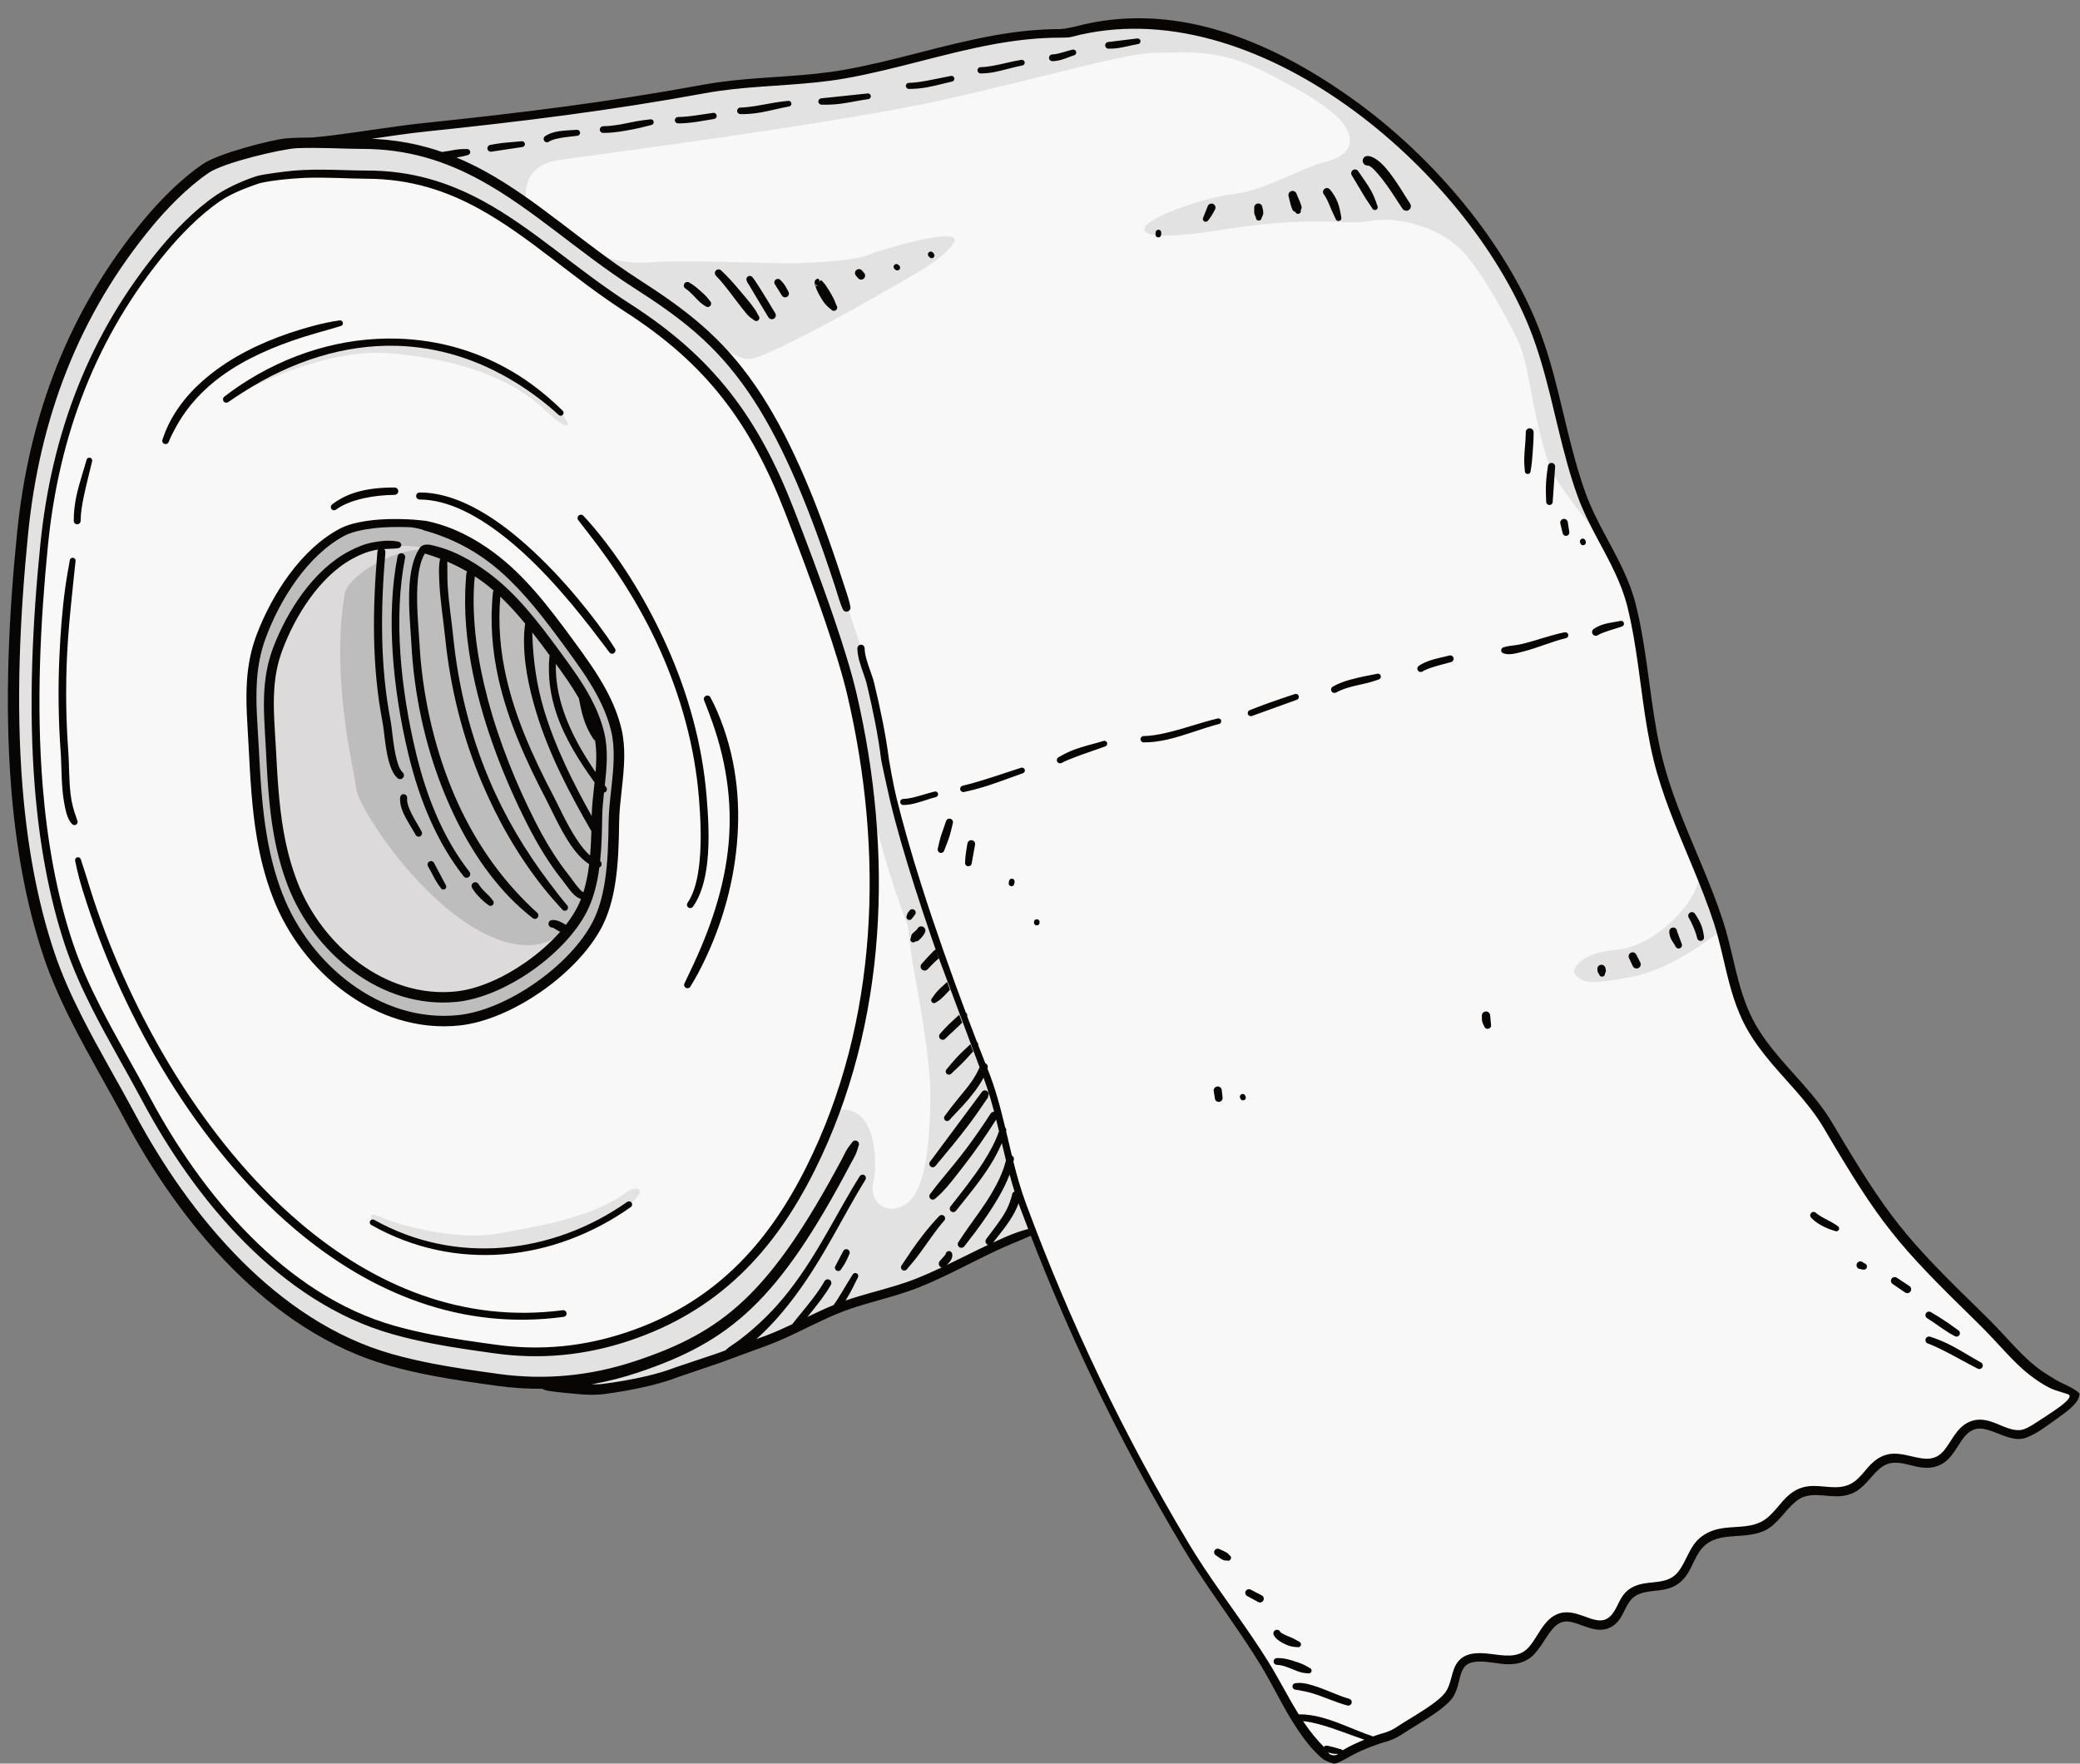
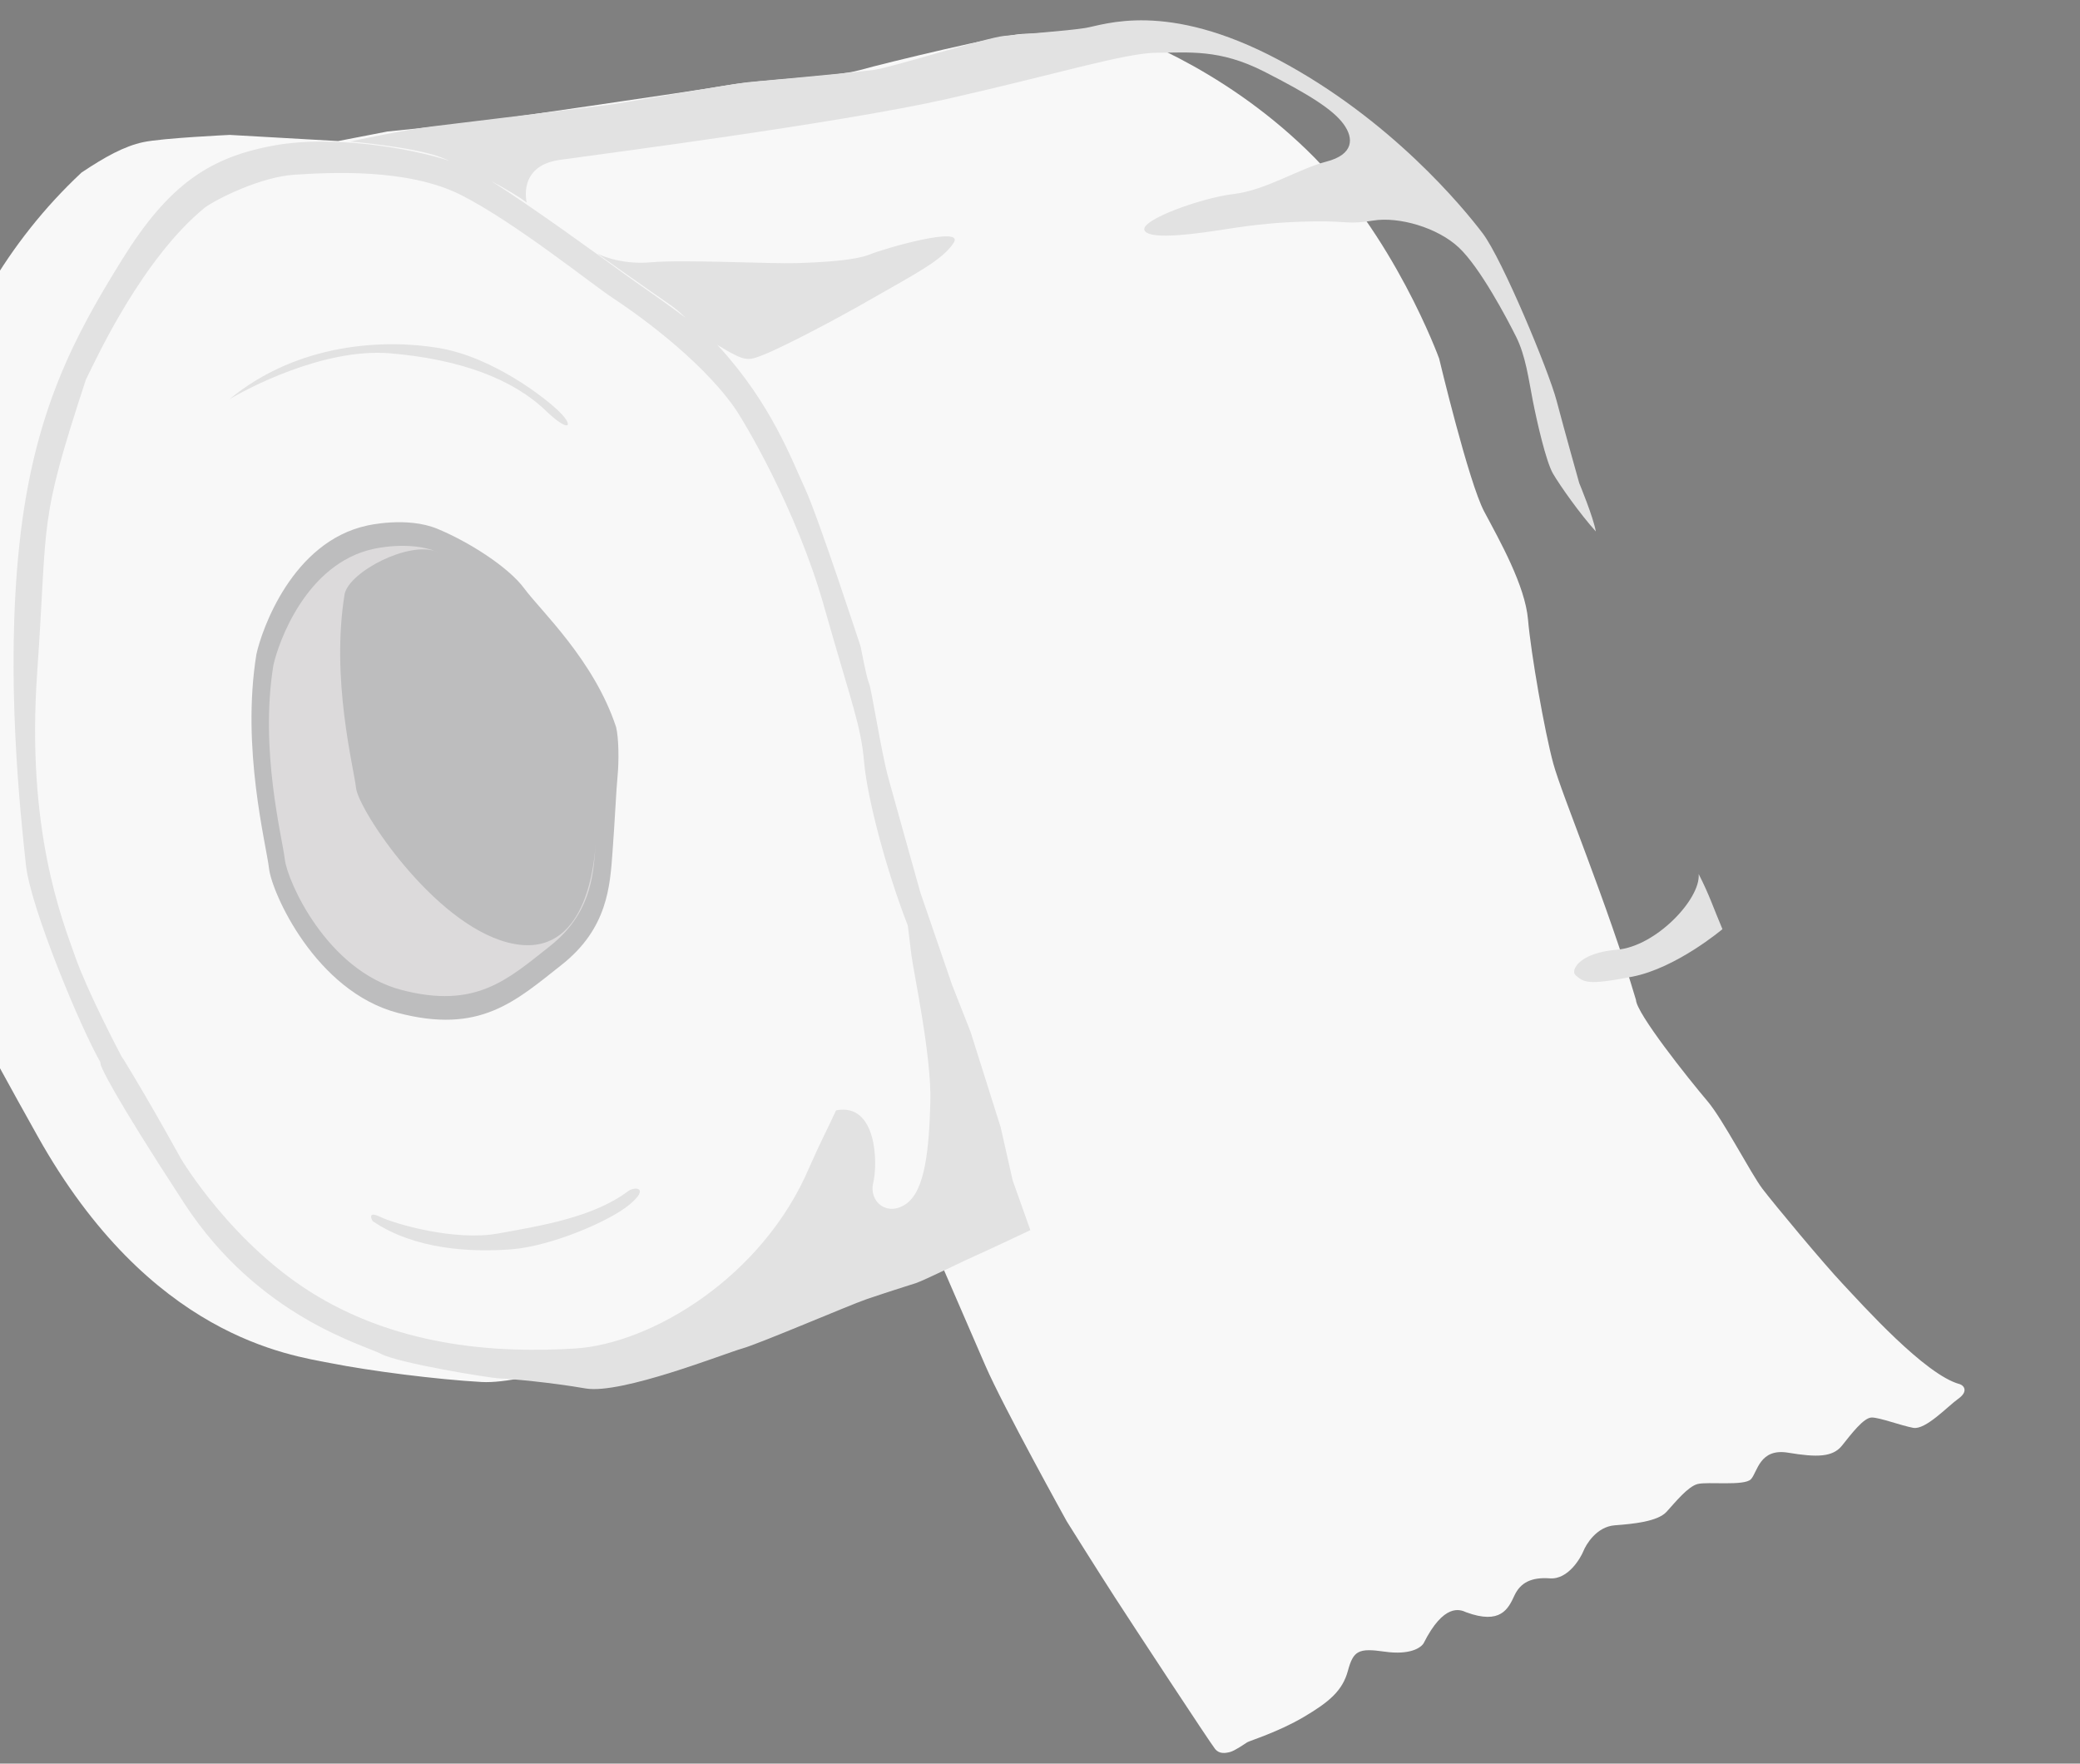
<svg xmlns="http://www.w3.org/2000/svg" clip-rule="evenodd" fill-rule="evenodd" height="425.6" preserveAspectRatio="xMidYMid meet" stroke-linejoin="round" stroke-miterlimit="2" version="1.0" viewBox="-1.9 -4.4 502.0 425.6" width="502.0" zoomAndPan="magnify">
  <rect x="-1.9" y="-4.4" width="502.0" height="425.6" fill="#808080" stroke="none" />
  <g id="change1_1">
-     <path d="M79.689,29.642l11.924,-2.307l21.538,-2.212c-0,0 51.634,-7.404 60.48,-8.942c8.847,-1.539 25.77,-1.923 31.923,-3.654c6.154,-1.731 34.904,-8.654 39.423,-8.75c4.52,-0.096 14.283,-0.795 19.123,-2.03c4.839,-1.235 21.097,-0.177 26.139,1.487c5.041,1.664 28.162,9.551 49.331,29.982c21.169,20.431 32,50.4 32,50.4c-0,-0 7.132,29.906 10.888,36.948c3.756,7.043 9.859,17.841 10.564,26.058c0.704,8.216 3.99,26.996 6.103,34.743c2.113,7.746 13.039,33.693 19.954,57.044c0.137,3.23 12.404,18.698 17.271,24.438c3.75,4.423 10.481,17.5 13.269,21.154c2.789,3.654 14.615,17.884 19.327,22.884c4.711,5 19.904,22.02 28.269,24.231c0.93,0.271 2.207,1.697 -0.339,3.512c-2.545,1.815 -7.914,7.587 -10.889,7.033c-2.974,-0.555 -8.015,-2.47 -9.981,-2.496c-1.966,-0.025 -4.966,3.983 -7.209,6.781c-2.243,2.798 -6.024,2.873 -12.981,1.714c-6.957,-1.16 -7.411,4.713 -8.999,6.402c-1.588,1.689 -10.511,0.529 -12.88,1.16c-2.369,0.63 -5.344,4.36 -7.486,6.704c-2.143,2.345 -8.041,2.924 -12.477,3.252c-4.436,0.328 -6.957,4.663 -7.587,6.226c-0.63,1.563 -3.63,6.906 -8.091,6.579c-4.462,-0.328 -7.108,1.017 -8.57,4.168c-1.462,3.15 -3.302,7.082 -11.646,4.007c-1.462,-0.68 -5.368,-2.22 -10.258,7.486c-0.605,1.01 -3.151,2.926 -9.453,2.019c-6.301,-0.908 -7.511,-0.202 -8.822,4.638c-1.311,4.839 -4.562,7.536 -10.662,11.141c-6.1,3.604 -13.082,5.747 -13.636,6.1c-0.555,0.352 -2.975,2.041 -4.134,2.344c-1.16,0.302 -2.571,0.504 -3.58,-0.681c-1.008,-1.185 -20.187,-30.396 -24.264,-36.704c-4.077,-6.308 -11.57,-18.274 -11.57,-18.274c0,0 -15.372,-27.725 -19.635,-37.555c-3.723,-8.584 -14.712,-33.942 -14.712,-33.942c0,0 -25.878,11.557 -33.339,13.942c-7.462,2.385 -26.539,11.538 -32.308,13.538c-5.769,2 -30.307,11 -41.231,10.385c-10.923,-0.615 -26.779,-2.641 -36.514,-4.564c-9.736,-1.924 -43.51,-6.229 -70.673,-54.808c-27.164,-48.578 -29.04,-53.634 -32.091,-101.401c-3.052,-47.767 6.573,-97.299 42.724,-131.103c5.634,-3.756 10.283,-6.347 14.898,-7.332c4.615,-0.985 20.869,-1.745 20.869,-1.745Z" fill="#f8f8f8" />
+     <path d="M79.689,29.642l11.924,-2.307l21.538,-2.212c-0,0 51.634,-7.404 60.48,-8.942c8.847,-1.539 25.77,-1.923 31.923,-3.654c6.154,-1.731 34.904,-8.654 39.423,-8.75c4.52,-0.096 14.283,-0.795 19.123,-2.03c5.041,1.664 28.162,9.551 49.331,29.982c21.169,20.431 32,50.4 32,50.4c-0,-0 7.132,29.906 10.888,36.948c3.756,7.043 9.859,17.841 10.564,26.058c0.704,8.216 3.99,26.996 6.103,34.743c2.113,7.746 13.039,33.693 19.954,57.044c0.137,3.23 12.404,18.698 17.271,24.438c3.75,4.423 10.481,17.5 13.269,21.154c2.789,3.654 14.615,17.884 19.327,22.884c4.711,5 19.904,22.02 28.269,24.231c0.93,0.271 2.207,1.697 -0.339,3.512c-2.545,1.815 -7.914,7.587 -10.889,7.033c-2.974,-0.555 -8.015,-2.47 -9.981,-2.496c-1.966,-0.025 -4.966,3.983 -7.209,6.781c-2.243,2.798 -6.024,2.873 -12.981,1.714c-6.957,-1.16 -7.411,4.713 -8.999,6.402c-1.588,1.689 -10.511,0.529 -12.88,1.16c-2.369,0.63 -5.344,4.36 -7.486,6.704c-2.143,2.345 -8.041,2.924 -12.477,3.252c-4.436,0.328 -6.957,4.663 -7.587,6.226c-0.63,1.563 -3.63,6.906 -8.091,6.579c-4.462,-0.328 -7.108,1.017 -8.57,4.168c-1.462,3.15 -3.302,7.082 -11.646,4.007c-1.462,-0.68 -5.368,-2.22 -10.258,7.486c-0.605,1.01 -3.151,2.926 -9.453,2.019c-6.301,-0.908 -7.511,-0.202 -8.822,4.638c-1.311,4.839 -4.562,7.536 -10.662,11.141c-6.1,3.604 -13.082,5.747 -13.636,6.1c-0.555,0.352 -2.975,2.041 -4.134,2.344c-1.16,0.302 -2.571,0.504 -3.58,-0.681c-1.008,-1.185 -20.187,-30.396 -24.264,-36.704c-4.077,-6.308 -11.57,-18.274 -11.57,-18.274c0,0 -15.372,-27.725 -19.635,-37.555c-3.723,-8.584 -14.712,-33.942 -14.712,-33.942c0,0 -25.878,11.557 -33.339,13.942c-7.462,2.385 -26.539,11.538 -32.308,13.538c-5.769,2 -30.307,11 -41.231,10.385c-10.923,-0.615 -26.779,-2.641 -36.514,-4.564c-9.736,-1.924 -43.51,-6.229 -70.673,-54.808c-27.164,-48.578 -29.04,-53.634 -32.091,-101.401c-3.052,-47.767 6.573,-97.299 42.724,-131.103c5.634,-3.756 10.283,-6.347 14.898,-7.332c4.615,-0.985 20.869,-1.745 20.869,-1.745Z" fill="#f8f8f8" />
  </g>
  <g id="change2_1">
    <path d="M86.675,122.439c-0,0 9.582,-2.285 16.993,0.777c7.412,3.063 17.09,9.127 21.01,14.456c3.92,5.329 16.783,17.212 22.112,33.383c0.664,2.652 0.703,8.347 0.36,11.826c-0.343,3.48 -0.602,9.986 -1.215,18.255c-0.612,8.269 -1.148,18.529 -12.327,27.334c-11.179,8.805 -19.678,16.768 -39.508,11.561c-19.831,-5.206 -30.397,-28.98 -31.067,-34.818c-0.67,-5.838 -6.753,-29.032 -3.044,-51.763c1.316,-5.982 8.676,-27.087 26.686,-31.011Z" fill="#bdbdbe" />
  </g>
  <g id="change3_1">
    <path d="M141.811,199.991c-0.542,7.355 -1.303,16.311 -11.104,24.03c-10.116,7.969 -17.807,15.175 -35.754,10.463c-17.946,-4.711 -27.508,-26.226 -28.115,-31.51c-0.606,-5.283 -6.111,-26.274 -2.755,-46.844c1.191,-5.414 7.852,-24.514 24.15,-28.065c0,0 8.672,-2.068 15.379,0.704l-0.078,-0.032c-6.741,-2.681 -21.071,4.807 -22.258,10.199c-3.356,20.571 2.15,41.561 2.756,46.845c0.606,5.283 18.574,32.529 36.52,37.241c17.947,4.712 20.757,-16.254 21.311,-23.737l-0.052,0.706Z" fill="#dcdadb" />
  </g>
  <g id="change4_1">
    <path d="M171.197,78.808c0.158,0.163 0.309,0.324 0.454,0.483c12.63,13.814 17.55,27.329 20.755,34.24c3.205,6.91 13.422,38.16 13.422,38.16c-0,0 1.402,7.512 2.003,8.814c0.601,1.302 2.929,16.508 4.651,22.768c1.473,5.357 6.373,22.835 7.755,27.761l7.659,22.281l4.44,11.286l7.258,22.99l2.923,12.923l4.256,11.949c0,-0 -12.051,5.692 -13.333,6.205c-1.282,0.512 -12.461,6 -14.256,6.564c-1.795,0.564 -7.898,2.512 -11.949,3.897c-4.051,1.385 -25.795,10.718 -30,11.897c-4.205,1.18 -29.179,11.129 -37.794,9.641c-8.615,-1.487 -18.088,-2.317 -20.692,-2.417c-2.604,-0.101 -24.539,-3.706 -28.646,-5.91c-4.106,-2.203 -29.547,-8.814 -47.475,-36.258c-17.929,-27.443 -19.883,-32.699 -19.883,-32.699c-0.242,-0.447 -0.387,-0.969 -0.445,-1.506c-4.65,-8.03 -16.833,-37.164 -17.946,-47.544c-1.27,-11.842 -5.008,-45.385 -1.565,-77.467c3.443,-32.082 13.459,-50.392 24.727,-68.546c11.268,-18.154 21.127,-24.884 37.246,-27.701c13.336,-2.33 31.599,0.481 41.939,3.825c-0.785,-0.333 -1.537,-0.638 -2.244,-0.905c-6.586,-2.489 -21.846,-3.795 -21.846,-3.795c0,0 13.231,-2.871 20.205,-3.692c6.757,-0.795 38.615,-4.718 42,-5.128c3.384,-0.41 29.948,-5.128 33.794,-5.487c3.846,-0.359 26,-2.359 30.41,-2.974c4.41,-0.616 26.974,-7.744 31.436,-8.206c4.461,-0.461 14.974,-1.179 19.538,-1.897c4.564,-0.718 19.521,-6.748 46.665,7.675c27.143,14.423 44.57,35.656 49.278,41.866c4.707,6.21 15.925,33.153 17.828,40.364c1.903,7.212 5.474,19.918 5.474,19.918c0,-0 3.45,8.309 4.003,11.666c-3.806,-4.207 -8.614,-11.017 -10.317,-13.922c-1.703,-2.905 -3.906,-12.62 -4.908,-17.728c-1.001,-5.108 -1.702,-10.717 -4.006,-15.325c-2.304,-4.607 -8.714,-16.726 -13.822,-21.534c-5.108,-4.807 -14.454,-7.518 -20.664,-6.516c-6.21,1.001 -5.909,0.1 -14.123,0.2c-8.213,0.1 -14.523,0.801 -20.933,1.803c-6.41,1.001 -18.83,2.904 -20.132,0.4c-1.302,-2.504 13.822,-7.912 21.534,-8.814c7.713,-0.901 15.725,-6.109 22.336,-7.812c6.61,-1.703 6.711,-5.609 4.106,-9.115c-2.604,-3.505 -8.313,-7.111 -19.13,-12.62c-10.817,-5.508 -18.198,-4.54 -25.827,-4.54c-7.629,0 -24.649,5.282 -50.666,11.151c-26.018,5.869 -83.371,13.276 -93.547,14.718c-10.177,1.443 -7.933,10.257 -7.933,10.257c-1.775,-1.319 -4.985,-3.242 -8.565,-5.169c9.931,6.249 27.109,18.754 32.001,22.323c3.585,2.616 9.629,6.672 14.901,10.682c-1.064,-1.057 -2.234,-2.119 -3.875,-3.246c-4.923,-3.381 -17.439,-12.25 -17.439,-12.25c0,0 5.309,2.805 13.021,2.104c7.712,-0.701 28.846,0.4 35.056,0.2c6.209,-0.2 14.022,-0.601 17.728,-2.103c3.706,-1.503 22.936,-7.011 20.232,-2.805c-2.704,4.207 -9.515,7.612 -19.431,13.321c-9.916,5.71 -22.483,12.192 -26.743,13.822c-3.505,1.343 -4.165,1.571 -10.495,-2.275c-0.138,-0.083 -0.272,-0.166 -0.404,-0.248Zm45.995,140.141c-5.026,-12.877 -9.766,-30.509 -10.54,-39.41c-0.782,-8.998 -2.966,-13.952 -9.676,-37.629c-6.711,-23.678 -19.413,-44.838 -21.657,-48.011c-8.584,-12.138 -24.551,-23.269 -29.358,-26.41c-4.808,-3.141 -23.526,-18.204 -36.538,-24.807c-13.013,-6.602 -32.07,-5.427 -40.183,-4.926c-8.113,0.501 -18.547,5.71 -21.64,7.89c-15.006,12.219 -25.978,35.838 -28.795,41.629c-11.581,35.368 -9.077,32.708 -11.738,70.737c-2.66,38.029 6.057,59.562 9.182,68.456c2.726,7.76 9.478,20.824 11.156,24.032c0.212,0.295 0.428,0.621 0.648,0.98c6.741,10.988 13.681,23.683 13.681,23.683c0,-0 12.513,21.128 33.128,33.333c20.615,12.205 43.572,13.661 61.977,12.534c18.404,-1.127 45.322,-17.184 56.59,-43.726c2.754,-6.26 4.769,-10.031 6.452,-13.757c9.892,-1.886 10.096,12.821 8.974,17.468c-1.122,4.648 3.445,8.334 8.013,5.048c4.567,-3.285 5.448,-13.381 5.769,-24.439c0.32,-11.057 -4.006,-31.169 -4.567,-35.496c-0.277,-2.132 -0.582,-4.638 -0.878,-7.179Zm-129.157,71.33c-0,0 -1.603,-2.671 1.869,-1.001c3.473,1.669 17.907,5.876 28.324,4.006c10.416,-1.869 23.029,-3.901 31.45,-10.216c1.602,-1.202 5.275,-0.935 0.467,3.138c-4.808,4.073 -19.03,10.15 -28.645,10.884c-9.616,0.735 -23.261,0.134 -33.465,-6.811Zm325.769,-70.453c0,-0 -11.085,9.39 -21.779,11.476c-10.694,2.087 -11.684,1.395 -13.694,-0.391c-1.174,-1.043 0.652,-5.347 10.042,-6.129c9.39,-0.783 20.215,-12.259 19.693,-18.258c2.608,5.086 3.521,8.085 5.738,13.302Zm-360.417,-127.81c3.685,-2.287 22.677,-12.541 38.929,-11.15c16.788,1.436 29.498,6.135 37.56,13.889c5.417,5.21 6.834,3.925 3.495,0.482c-3.339,-3.443 -16.276,-13.459 -29.317,-15.65c-13.042,-2.19 -34.039,-1.33 -50.667,12.429Z" fill="#e2e2e2" />
  </g>
  <g id="change5_1">
-     <path d="M257.7,1.987c-0,0 -1.707,0.379 -2.337,0.485c-0.488,0.082 -1.246,0.149 -1.445,0.149c-5.454,-0 -10.775,0.611 -16.028,1.554c-12.182,2.186 -23.991,6.165 -36.238,8.306c-8.923,1.561 -18.004,1.579 -26.956,2.57c-2.274,0.252 -4.539,0.565 -6.792,0.98c-11.258,2.075 -22.31,3.783 -33.383,5.269c-11.099,1.489 -22.22,2.754 -33.588,3.938c-7.391,0.77 -14.766,2.036 -22.163,2.974c-1.817,0.231 -3.637,0.418 -5.459,0.577c-2.117,-0.002 -4.244,0.053 -6.266,0.218c-2.914,0.239 -16,3.474 -19.971,6.169c-5.638,3.826 -10.798,9.307 -14.073,13.233c-9.15,10.967 -16.138,22.848 -21.193,35.532c-5.043,12.652 -8.164,26.103 -9.586,40.244c-1.964,19.515 -3.071,40.847 -1.42,61.555c1.118,14.016 3.5,27.747 7.724,40.443c1.844,5.539 4.296,10.983 7.015,16.343c4.008,7.9 8.596,15.619 12.634,23.2c6.653,12.486 15.376,25.292 26.016,35.984c10.693,10.745 23.32,19.352 37.706,23.42c3.479,0.984 6.95,1.771 10.429,2.439c5.219,1.002 10.456,1.736 15.767,2.468c3.612,0.498 7.235,0.74 10.87,0.711c0.265,0.115 0.48,0.243 0.767,0.332c0.284,0.088 0.57,0.141 0.865,0.184c2.361,0.344 4.765,0.561 7.148,0.776c2.096,0.19 4.19,0.247 6.272,-0.029c3.208,-0.425 7.092,-1.083 10.775,-1.97c2.543,-0.613 4.992,-1.335 7.064,-2.161l10.043,-3.405l11.839,-4.354c4.678,-1.785 9.065,-4.17 13.616,-6.247c1.898,-0.866 3.825,-1.678 5.816,-2.365c3.867,-1.334 7.839,-2.3 11.738,-3.504c1.704,-0.527 3.394,-1.098 5.056,-1.762c6.472,-2.593 12.591,-6.029 18.907,-8.974c1.873,-0.873 3.783,-1.651 5.685,-2.454c0.775,-0.327 1.534,-0.683 2.312,-1.005l-2.753,-7.267c5.377,14.515 11.266,28.467 17.785,42.111c6.524,13.655 13.68,27.001 21.603,40.288c1.171,1.973 2.395,3.908 3.647,5.824c4.98,7.622 10.452,14.9 15.206,22.677c2.964,4.868 5.477,10.338 8.703,15.206c1.782,2.69 3.728,5.257 6.167,7.336c0.575,0.49 2.512,1.222 2.818,1.229c0.833,0.019 2.715,-1.095 3.849,-1.737c3.221,-1.822 7.752,-3.329 8.343,-3.458l1.117,-0.329l1.379,-0.553l1.307,-0.727c2.169,-1.472 5.907,-3.56 8.817,-5.638c1.499,-1.071 2.783,-2.148 3.578,-3.139c0.763,-0.969 1.207,-2.128 1.541,-3.332c0.421,-1.519 0.623,-3.125 1.462,-4.282c0.475,-0.657 1.192,-1.122 2.306,-1.315c2.909,-0.503 5.919,0.609 8.825,0.521c1.425,-0.043 2.825,-0.342 4.187,-1.122c2.569,-1.472 3.944,-4.837 5.893,-7.21c0.7,-0.853 1.488,-1.559 2.532,-1.854c1.306,-0.369 2.654,0.077 4.01,0.555c1.672,0.59 3.352,1.269 4.958,1.308c0.989,0.024 1.956,-0.175 2.889,-0.718c0.683,-0.397 1.24,-0.909 1.716,-1.499c1.47,-1.822 1.931,-4.575 3.988,-5.9c2.302,-1.482 5.273,-1.063 7.842,-1.791c0.771,-0.219 1.512,-0.522 2.204,-0.961c0.803,-0.509 1.455,-1.138 2.015,-1.844c1.892,-2.384 2.503,-5.818 4.962,-7.821c1.139,-0.92 2.371,-1.385 3.642,-1.652c3.512,-0.738 7.31,-0.148 10.694,-1.799c3.005,-1.48 4.757,-4.746 7.251,-6.845c0.538,-0.453 1.116,-0.842 1.769,-1.118c2.91,-1.231 6.208,0.008 9.361,-0.318c0.908,-0.094 1.805,-0.296 2.683,-0.668c2.837,-1.2 4.359,-4.061 6.587,-5.952c0.763,-0.648 1.631,-1.158 2.743,-1.341c2.512,-0.415 4.992,0.8 7.488,1.075c1.278,0.14 2.557,0.074 3.841,-0.409c0.972,-0.365 1.776,-0.927 2.474,-1.615c1.213,-1.194 2.091,-2.789 3.077,-4.253c0.827,-1.228 1.727,-2.371 3.164,-2.887c0.975,-0.351 1.942,-0.274 2.906,-0.033c2.744,0.686 5.492,2.491 8.322,2.295c1.597,-0.11 4.029,-1.473 6.497,-3.261c2.671,-1.934 5.858,-3.959 7.127,-5.884c0.265,-0.402 0.781,-1.553 0.557,-1.821c-1.048,-1.254 -4.106,-2.346 -5.594,-3.243c-1.837,-1.108 -3.447,-2.096 -4.866,-3.224c-4.237,-3.37 -7.154,-7.342 -12.737,-12.781c-9.489,-9.224 -15.212,-15.004 -20.277,-21.381c-5.017,-6.317 -9.388,-13.221 -16.139,-24.639c-3.965,-6.706 -9.773,-11.936 -14.556,-17.968c-1.972,-2.486 -3.765,-5.113 -5.155,-8.057c-1.013,-2.144 -1.795,-4.361 -2.461,-6.615c-1.597,-5.402 -2.542,-11.014 -4.298,-16.373c-2.991,-9.132 -7.294,-18.062 -10.748,-27.151c-1.476,-3.883 -2.795,-7.795 -3.784,-11.765c-2.423,-9.727 -3.117,-19.803 -4.867,-29.715c-0.441,-2.499 -0.949,-4.988 -1.566,-7.459c-0.74,-2.965 -1.824,-5.74 -3.073,-8.426c-2.864,-6.162 -6.622,-11.839 -8.981,-18.308c-3.853,-10.578 -5.608,-21.735 -8.833,-32.508c-0.814,-2.718 -1.719,-5.411 -2.773,-8.065c-7.73,-19.487 -24.543,-40.444 -45.106,-55.024c-20.709,-14.683 -43.572,-23.305 -66.431,-17.193Zm60.959,416.403c0.141,0.129 0.023,0.578 1.017,0.77c0.353,0.068 1.133,0.057 1.364,-0.355c-0.452,0.175 -2.067,-0.045 -2.381,-0.415Zm-6.064,-7.438c0.102,0.154 0.205,0.307 0.308,0.46c1.41,2.081 2.984,4.011 4.736,5.78c0.078,-0.125 0.191,-0.231 0.333,-0.302c0.366,-0.184 3.392,0.753 3.781,0.856c0.159,0.043 0.297,0.126 0.405,0.235c1.545,-0.957 3.492,-1.845 5.234,-2.547c-3.312,-1.1 -7.051,-2.665 -10.66,-3.653c-1.41,-0.386 -2.795,-0.703 -4.137,-0.829Zm184.91,-78.701c-0.226,-0.296 -2.995,-0.925 -4.267,-1.51c-2.096,-0.964 -3.766,-2.158 -5.304,-3.353c-4.337,-3.371 -7.276,-7.432 -12.944,-12.949c-9.576,-9.339 -15.349,-15.194 -20.456,-21.65c-5.062,-6.4 -9.469,-13.391 -16.269,-24.957c-3.893,-6.62 -9.627,-11.773 -14.328,-17.731c-2.075,-2.631 -3.954,-5.413 -5.414,-8.525c-1.057,-2.254 -1.875,-4.584 -2.569,-6.953c-1.576,-5.386 -2.501,-10.979 -4.236,-16.322c-2.958,-9.107 -7.223,-18.014 -10.645,-27.078c-1.497,-3.967 -2.835,-7.963 -3.838,-12.018c-2.418,-9.78 -3.106,-19.906 -4.849,-29.87c-0.429,-2.452 -0.922,-4.894 -1.523,-7.318c-0.703,-2.834 -1.737,-5.487 -2.928,-8.055c-2.882,-6.218 -6.662,-11.95 -9.037,-18.477c-3.866,-10.616 -5.63,-21.812 -8.867,-32.624c-0.796,-2.66 -1.683,-5.296 -2.714,-7.895c-7.613,-19.157 -24.175,-39.743 -44.407,-54.062c-20.181,-14.284 -44.026,-22.354 -66.284,-16.378c-0.582,0.156 -2.137,0.167 -2.708,0.167c-5.329,0 -10.529,0.602 -15.661,1.524c-12.185,2.189 -23.996,6.172 -36.246,8.317c-8.965,1.57 -18.09,1.598 -27.085,2.594c-2.224,0.247 -4.44,0.553 -6.643,0.959c-11.293,2.079 -22.378,3.793 -33.484,5.282c-11.12,1.491 -22.261,2.758 -33.65,3.944c-4.457,0.464 -8.906,1.131 -13.36,1.782l0.014,0.001c0.395,0.015 0.789,0.034 1.184,0.056c0.775,0.045 1.55,0.104 2.323,0.178c1.725,0.166 3.442,0.408 5.145,0.728c1.64,0.308 3.267,0.688 4.874,1.138c1.154,0.323 2.298,0.682 3.431,1.074l0.026,0.01c0.521,-0.115 1.076,-0.154 1.599,-0.252c1.01,-0.19 2.03,-0.377 3.051,-0.446c0.441,-0.03 0.872,-0.009 1.308,-0.015c0.406,-0.054 0.779,0.231 0.833,0.637c0.054,0.405 -0.231,0.778 -0.637,0.832c-0.423,0.109 -0.835,0.239 -1.269,0.324c-0.464,0.091 -0.931,0.172 -1.4,0.25c2.339,0.974 4.603,2.078 6.813,3.286c12.746,6.968 23.678,17.443 37.321,26.23c11.009,7.093 19.914,13.654 28.291,25.97c7.063,10.384 13.774,24.878 20.994,47.337c0.46,1.429 0.982,2.874 1.382,4.387c0.099,0.372 0.165,0.749 0.247,1.128c0.16,0.514 -0.128,1.06 -0.642,1.219c-0.514,0.16 -1.06,-0.128 -1.219,-0.642c-0.146,-0.358 -0.305,-0.704 -0.435,-1.064c-0.531,-1.465 -0.937,-2.938 -1.4,-4.359c-7.214,-22.156 -13.809,-36.483 -20.805,-46.725c-8.201,-12.007 -16.924,-18.373 -27.683,-25.275c-13.605,-8.729 -24.506,-19.156 -37.215,-26.074c-8.278,-4.507 -17.334,-7.505 -28.464,-7.495c-4.184,0.004 -10.113,-0.397 -15.646,-0.174c-3.698,0.15 -17.711,3.482 -21.303,5.926c-5.425,3.692 -10.38,8.986 -13.531,12.771c-8.956,10.76 -15.793,22.414 -20.735,34.854c-4.939,12.432 -7.985,25.649 -9.366,39.541c-1.924,19.363 -3.003,40.527 -1.341,61.069c1.115,13.789 3.466,27.296 7.636,39.782c1.805,5.408 4.209,10.722 6.87,15.955c4.006,7.88 8.593,15.578 12.629,23.139c6.539,12.246 15.106,24.806 25.554,35.291c10.349,10.385 22.544,18.738 36.459,22.667c3.399,0.96 6.79,1.727 10.188,2.379c5.17,0.99 10.357,1.714 15.618,2.438c5.502,0.759 11.029,0.892 16.589,0.365c5.382,-0.51 10.796,-1.639 16.246,-3.445c10.661,-3.523 18.792,-7.583 26.389,-14.763c7.716,-7.291 14.882,-17.763 23.586,-34.031c0.432,-0.808 0.802,-1.667 1.307,-2.466c0.337,-0.533 0.744,-0.996 1.128,-1.513c0.224,-0.435 0.76,-0.606 1.195,-0.381c0.435,0.225 0.606,0.76 0.381,1.196c-0.2,0.614 -0.346,1.216 -0.592,1.8c-0.369,0.876 -0.87,1.674 -1.3,2.489c-8.773,16.648 -16.041,27.358 -23.867,34.84c-7.854,7.507 -16.271,11.794 -27.333,15.514c-3.788,1.27 -7.561,2.229 -11.321,2.886c0.934,0.039 1.868,0.017 2.798,-0.108c3.134,-0.403 6.929,-1.033 10.529,-1.887c2.426,-0.575 4.763,-1.251 6.741,-2.032l10.184,-3.417l2.05,-0.747c0.085,-0.099 0.173,-0.196 0.275,-0.285c0.871,-0.757 1.879,-1.313 2.779,-1.988c4.795,-3.595 8.813,-7.639 12.214,-11.993c7.171,-9.181 11.851,-19.429 17.135,-27.764c0.235,-0.374 0.728,-0.487 1.102,-0.252c0.374,0.234 0.487,0.728 0.253,1.102c-5.234,8.43 -9.96,18.69 -16.974,28.072c-2.721,3.64 -5.751,7.185 -9.34,10.397l2.264,-0.825c2.179,-0.823 4.295,-1.778 6.393,-2.772c0.958,-1.265 2.976,-3.598 4.85,-6.048c1.126,-1.473 2.199,-2.987 2.94,-4.328c0.237,-0.427 0.775,-0.581 1.202,-0.344c0.427,0.236 0.581,0.775 0.345,1.201c-0.599,1.078 -1.4,2.263 -2.276,3.453c-1.104,1.5 -2.329,3.008 -3.397,4.307c1.141,-0.548 2.286,-1.091 3.442,-1.614c0.949,-0.429 1.905,-0.845 2.872,-1.24c0.338,-0.46 0.7,-1.015 1.087,-1.618c0.672,-1.048 1.38,-2.261 2.093,-3.442c0.483,-0.8 0.987,-1.569 1.428,-2.302c0.185,-0.351 0.62,-0.486 0.971,-0.301c0.351,0.185 0.486,0.62 0.301,0.971c-0.808,1.654 -1.754,3.59 -2.76,5.219c-0.08,0.129 -0.16,0.256 -0.24,0.381c0.091,-0.032 0.183,-0.064 0.275,-0.095c3.894,-1.33 7.893,-2.29 11.819,-3.49c1.649,-0.504 3.284,-1.05 4.893,-1.687c2.106,-0.831 4.174,-1.754 6.223,-2.72c-0.118,-0.031 -0.232,-0.085 -0.335,-0.165c-0.408,-0.315 -0.484,-0.903 -0.168,-1.311l1.458,-1.682c0,-0.438 0.356,-0.794 0.794,-0.794c0.439,0 0.795,0.356 0.795,0.794c0.082,0.397 -0.024,0.837 -0.251,1.285c-0.254,0.505 -0.763,0.954 -1.11,1.31c3.347,-1.606 6.655,-3.304 10.01,-4.883c-0.088,-0.03 -0.174,-0.074 -0.253,-0.133c-0.404,-0.301 -0.488,-0.874 -0.187,-1.279c1.108,-1.52 3.059,-3.889 4.476,-6.294c0.706,-1.198 1.201,-2.419 1.503,-3.507c0.082,-0.296 0.205,-0.558 0.247,-0.838c-0,-0.385 0.257,-0.71 0.608,-0.814c-0.43,-1.362 -0.825,-2.734 -1.197,-4.112c-0.693,1.85 -1.614,3.697 -2.663,5.509c-1.698,2.932 -3.688,5.807 -5.637,8.405c-0.896,1.196 -1.803,2.315 -2.615,3.395c-0.279,0.395 -0.826,0.489 -1.222,0.21c-0.395,-0.279 -0.489,-0.826 -0.21,-1.221c0.75,-1.135 1.552,-2.342 2.422,-3.569c1.842,-2.597 3.896,-5.34 5.587,-8.2c1.544,-2.611 2.824,-5.291 3.457,-7.955c-0.34,-1.379 -0.667,-2.76 -0.992,-4.141c-0.785,1.854 -1.766,3.672 -2.875,5.434c-2.461,3.906 -5.531,7.546 -8.183,10.881c-0.289,0.366 -0.82,0.429 -1.186,0.14c-0.366,-0.288 -0.429,-0.82 -0.141,-1.186c2.59,-3.312 5.541,-6.957 7.988,-10.799c1.512,-2.376 2.844,-4.822 3.715,-7.351c-0.225,-0.938 -0.453,-1.876 -0.687,-2.811c-2.556,4.033 -5.268,7.917 -8.189,11.658c-1.611,2.062 -3.186,4.171 -5.026,6.058c-0.462,0.474 -0.967,0.89 -1.461,1.333c-0.308,0.341 -0.835,0.367 -1.176,0.059c-0.34,-0.308 -0.367,-0.835 -0.058,-1.176c0.604,-0.768 1.165,-1.558 1.778,-2.313c2.457,-3.029 4.981,-5.963 7.281,-9.078c1.916,-2.596 3.754,-5.253 5.513,-7.986c0.191,-0.3 0.522,-0.457 0.853,-0.439c-0.288,-1.093 -0.59,-2.181 -0.91,-3.262c-0.495,-1.672 -1.036,-3.328 -1.647,-4.962c-0.586,1.12 -1.312,2.223 -2.118,3.294c-0.928,1.232 -1.939,2.441 -2.972,3.567c-1.082,1.18 -2.188,2.258 -3.102,3.315c-0.254,0.326 -0.726,0.385 -1.052,0.13c-0.327,-0.255 -0.385,-0.726 -0.13,-1.053c0.949,-1.34 2.081,-2.794 3.285,-4.262c1.102,-1.344 2.264,-2.695 3.231,-4.104c0.763,-1.11 1.427,-2.238 1.876,-3.39l-0.044,-0.112c-0.486,-1.223 -0.967,-2.448 -1.445,-3.674l-0.027,-0.068c-0.887,0.975 -1.761,1.961 -2.684,2.902c-0.845,0.859 -1.748,1.652 -2.62,2.485c-0.292,0.31 -0.781,0.325 -1.091,0.033c-0.31,-0.293 -0.324,-0.782 -0.032,-1.092c0.784,-0.922 1.532,-1.87 2.358,-2.753c1.08,-1.155 2.243,-2.226 3.397,-3.308l-0.003,-0.007c-0.659,-1.706 -1.311,-3.414 -1.958,-5.125l-0.024,-0.065c-1.312,1.342 -2.753,2.551 -4.085,3.877c-0.333,0.344 -0.883,0.352 -1.226,0.019c-0.344,-0.334 -0.352,-0.883 -0.019,-1.227c0.642,-0.715 1.276,-1.433 1.959,-2.107c0.86,-0.849 1.77,-1.643 2.656,-2.463l-0.022,-0.058c-0.723,-1.932 -1.439,-3.866 -2.146,-5.804l-0.063,-0.172c-0.79,0.813 -1.532,1.678 -2.403,2.401c-0.297,0.246 -0.621,0.415 -0.943,0.626c-0.273,0.273 -0.716,0.273 -0.988,-0c-0.273,-0.273 -0.273,-0.715 -0,-0.988c0.333,-0.452 0.616,-0.92 0.981,-1.347c0.804,-0.939 1.748,-1.748 2.67,-2.57c-0.674,-1.862 -1.352,-3.759 -2.028,-5.678c-0.987,0.766 -1.857,1.809 -2.721,2.64c-0.379,0.38 -0.995,0.38 -1.374,0c-0.379,-0.379 -0.379,-0.994 0,-1.373c0.749,-0.784 1.491,-1.736 2.332,-2.517c0.329,-0.305 0.615,-0.76 1.016,-0.881l11.058,29.611c-4.403,-11.002 -10.862,-28.231 -16.088,-44.658c-2.386,-7.501 -4.551,-14.827 -6.076,-21.336c-0.736,-3.144 -2.008,-9.13 -2.037,-9.363c-0.372,-3.036 -0.877,-6.074 -1.465,-9.096c-0.589,-3.031 -1.261,-6.047 -1.965,-9.032c-0.427,-1.811 -1.356,-3.928 -1.888,-5.954c-0.261,-0.992 -0.43,-1.964 -0.428,-2.876c-0,-0.484 0.392,-0.876 0.876,-0.876c0.483,-0 0.876,0.392 0.876,0.876c0.001,0.77 0.156,1.588 0.38,2.424c0.545,2.039 1.487,4.169 1.925,5.991c0.722,3.006 1.412,6.042 2.019,9.094c0.609,3.062 1.135,6.14 1.526,9.217c0.026,0.206 1.035,6.11 1.799,9.207c1.592,6.454 3.677,13.757 6.051,21.217c3.355,10.536 7.215,21.405 10.711,30.738c0.041,0.029 0.08,0.061 0.116,0.097c0.223,0.224 0.3,0.538 0.23,0.825l0.059,0.155c0.747,1.986 1.503,3.968 2.267,5.947l0.025,0.064c0.026,0.021 0.051,0.043 0.076,0.067c0.194,0.194 0.269,0.462 0.226,0.713c0.594,1.532 1.167,2.993 1.713,4.37c0.467,0.186 0.714,0.708 0.553,1.191c-0.012,0.036 -0.024,0.072 -0.036,0.109c0.036,0.09 0.072,0.179 0.108,0.268c0.84,2.1 1.557,4.241 2.199,6.406c0.739,2.495 1.376,5.024 1.985,7.564c0.223,0.207 0.32,0.53 0.225,0.839c-0.004,0.016 -0.009,0.031 -0.013,0.046c0.462,1.949 0.914,3.902 1.389,5.85c0.355,0.183 0.562,0.585 0.48,0.996c-0.033,0.171 -0.069,0.342 -0.107,0.514c0.847,3.374 1.788,6.722 2.999,9.99c5.361,14.466 11.227,28.373 17.731,41.968c6.509,13.605 13.657,26.896 21.564,40.131c1.168,1.945 2.383,3.856 3.634,5.742c5.044,7.604 10.608,14.839 15.443,22.59c2.58,4.118 4.843,8.675 7.488,12.921c0.009,-0.001 0.017,-0.001 0.025,-0.001c1.797,-0.027 3.703,0.259 5.625,0.782c4.153,1.13 8.388,3.257 12.013,4.444c0.084,0.026 0.16,0.067 0.225,0.119c1.202,-0.432 2.095,-0.708 2.343,-0.762l0.849,-0.253l1.236,-0.497l0.957,-0.534c2.158,-1.466 5.878,-3.543 8.773,-5.612c1.311,-0.937 2.449,-1.864 3.145,-2.731c1.738,-2.123 1.578,-5.407 3.071,-7.44c0.754,-1.026 1.834,-1.821 3.582,-2.136c2.997,-0.54 6.112,0.54 9.109,0.428c1.087,-0.04 2.157,-0.262 3.192,-0.864c1.282,-0.745 2.168,-2.077 3.036,-3.444c0.997,-1.572 1.957,-3.203 3.202,-4.362c0.76,-0.708 1.624,-1.249 2.643,-1.544c1.737,-0.504 3.556,-0.067 5.364,0.563c1.447,0.505 2.884,1.141 4.271,1.178c0.585,0.016 1.159,-0.087 1.712,-0.404c2.095,-1.202 2.558,-3.921 3.999,-5.772c0.46,-0.591 0.994,-1.114 1.647,-1.529c0.696,-0.442 1.439,-0.749 2.212,-0.967c2.579,-0.727 5.557,-0.287 7.88,-1.74c0.596,-0.373 1.081,-0.837 1.495,-1.359c1.986,-2.499 2.681,-6.062 5.251,-8.175c1.415,-1.173 2.947,-1.795 4.54,-2.145c3.327,-0.732 6.953,-0.096 10.154,-1.683c2.844,-1.396 4.438,-4.553 6.8,-6.535c0.711,-0.598 1.482,-1.104 2.346,-1.468c0.879,-0.37 1.787,-0.56 2.714,-0.637c3.038,-0.252 6.321,0.946 9.341,-0.324c2.627,-1.105 3.959,-3.838 6.024,-5.583c1.061,-0.896 2.276,-1.577 3.818,-1.828c2.709,-0.441 5.395,0.775 8.085,1.077c0.942,0.105 1.887,0.078 2.836,-0.276c1.423,-0.531 2.316,-1.686 3.145,-2.921c0.987,-1.47 1.876,-3.063 3.111,-4.245c0.705,-0.674 1.517,-1.224 2.498,-1.574c1.395,-0.497 2.775,-0.433 4.153,-0.086c2.534,0.638 5.039,2.423 7.653,2.245c1.041,-0.071 2.483,-0.857 4.045,-1.908c2.822,-1.898 8.737,-5.391 7.843,-6.56Zm-186.691,71.11c0.361,0.039 0.715,0.132 1.087,0.197c0.831,0.146 1.699,0.311 2.574,0.566c3.007,0.876 6.142,2.365 8.812,3.05c0.445,0.118 0.903,-0.147 1.022,-0.592c0.118,-0.445 -0.146,-0.902 -0.591,-1.021c-2.647,-0.733 -5.731,-2.316 -8.721,-3.209c-0.975,-0.292 -1.939,-0.553 -2.881,-0.612c-0.445,-0.028 -0.875,0.003 -1.302,0.049c-0.434,-0 -0.786,0.352 -0.786,0.786c0,0.434 0.352,0.786 0.786,0.786Zm-4.517,-5.992c1.925,0.047 3.853,1.259 5.81,1.807c0.571,0.159 1.128,0.195 1.68,0.242c0.366,0.099 0.744,-0.119 0.842,-0.485c0.099,-0.366 -0.119,-0.744 -0.485,-0.842c-0.414,-0.204 -0.78,-0.48 -1.225,-0.689c-0.998,-0.467 -2.108,-0.825 -3.19,-1.152c-1.154,-0.349 -2.315,-0.562 -3.432,-0.516c-0.452,-0 -0.818,0.366 -0.818,0.817c-0,0.452 0.366,0.818 0.818,0.818Zm-0.78,-7.204c0.284,0.662 1.109,1.382 2.154,1.928c0.66,0.344 1.394,0.662 2.068,0.822c0.594,0.141 1.107,0.146 1.464,0.178c0.369,0.109 0.757,-0.103 0.866,-0.472c0.109,-0.369 -0.103,-0.757 -0.472,-0.866c-0.339,-0.172 -0.807,-0.499 -1.411,-0.782c-0.664,-0.311 -1.45,-0.579 -2.093,-0.917c-0.439,-0.23 -0.855,-0.396 -1.017,-0.671c-0.215,-0.43 -0.739,-0.605 -1.169,-0.39c-0.431,0.215 -0.605,0.74 -0.39,1.17Zm-6.368,-9.383l2.641,1.441c0.45,0.225 0.997,0.042 1.221,-0.407c0.225,-0.449 0.043,-0.996 -0.407,-1.221l-2.712,-1.404c-0.439,-0.205 -0.962,-0.014 -1.167,0.425c-0.205,0.439 -0.015,0.962 0.424,1.166Zm-7.584,-9.826c0.666,0.405 1.255,0.978 2.002,1.193c0.226,0.065 0.417,0.041 0.653,0.045c0.362,0.155 0.782,-0.013 0.937,-0.375c0.155,-0.363 -0.013,-0.783 -0.375,-0.938c-0.146,-0.148 -0.214,-0.309 -0.381,-0.431c-0.599,-0.439 -1.324,-0.666 -1.984,-1.008c-0.418,-0.235 -0.948,-0.087 -1.183,0.331c-0.235,0.418 -0.087,0.948 0.331,1.183Zm171.822,-51.14c1.218,0.439 2.411,1.02 3.616,1.619c2.845,1.412 5.683,3.067 8.393,4.449c0.413,0.217 0.925,0.057 1.142,-0.356c0.217,-0.413 0.058,-0.925 -0.356,-1.142c-2.301,-1.252 -4.65,-2.788 -7.096,-4.056c-1.686,-0.875 -3.422,-1.606 -5.155,-2.146c-0.451,-0.15 -0.938,0.093 -1.088,0.544c-0.15,0.45 0.093,0.938 0.544,1.088Zm-403.464,-281.677c-1.772,0.564 -6.256,2.26 -9.617,4.539c-5.329,3.614 -10.203,8.796 -13.299,12.506c-8.67,10.389 -15.292,21.645 -20.083,33.662c-4.781,11.991 -7.739,24.739 -9.089,38.142c-1.864,18.522 -2.915,38.768 -1.348,58.421c1.059,13.29 3.315,26.308 7.319,38.346c1.746,5.247 4.068,10.404 6.643,15.482c3.806,7.505 8.165,14.836 12,22.037c6.306,11.835 14.577,23.972 24.661,34.107c10.118,10.169 22.062,18.321 35.675,22.174c3.296,0.933 6.584,1.679 9.88,2.313c4.953,0.952 9.922,1.649 14.963,2.346c5.414,0.748 10.853,0.885 16.324,0.364c5.29,-0.505 10.61,-1.626 15.965,-3.408c10.785,-3.591 19.488,-8.965 26.693,-15.79c7.386,-6.996 13.197,-15.519 18.054,-25.222c8.922,-17.83 13.678,-37.144 15.092,-56.759c1.414,-19.624 -0.518,-39.549 -4.967,-58.585c-1.175,-5.026 -3.148,-11.388 -5.387,-17.963c-3.211,-9.433 -6.968,-19.31 -9.676,-26.295c-4.31,-11.118 -9.165,-20.278 -15.43,-28.263c-6.312,-8.046 -14.053,-14.901 -24.108,-21.359c-12.98,-8.313 -23.387,-18.239 -35.513,-24.824c-8.173,-4.438 -17.117,-7.375 -28.1,-7.351c-4.643,0.01 -11.531,-0.493 -17.472,0.012c-1.895,0.161 -7.598,0.865 -9.18,1.368Zm-8.651,5.96c3.104,-2.115 7.154,-3.448 8.879,-4.084c2.178,-0.803 8.783,-1.39 11.549,-1.493c5.262,-0.196 10.897,0.202 14.875,0.211c10.602,0.023 19.22,2.907 27.093,7.223c12.06,6.609 22.396,16.541 35.304,24.871c9.814,6.315 17.371,13.011 23.533,20.871c6.132,7.821 10.883,16.792 15.105,27.678c2.7,6.961 6.447,16.804 9.65,26.204c2.214,6.497 4.169,12.782 5.333,17.748c4.41,18.816 6.336,38.512 4.95,57.912c-1.38,19.33 -6.048,38.368 -14.829,55.943c-4.731,9.472 -10.384,17.801 -17.586,24.634c-6.984,6.626 -15.424,11.842 -25.884,15.333c-5.196,1.735 -10.359,2.828 -15.494,3.322c-5.306,0.511 -10.583,0.381 -15.835,-0.341c-5.005,-0.687 -9.939,-1.374 -14.856,-2.315c-3.238,-0.62 -6.469,-1.35 -9.708,-2.264c-13.277,-3.746 -24.916,-11.708 -34.79,-21.615c-9.95,-9.985 -18.108,-21.948 -24.335,-33.611c-3.836,-7.185 -8.195,-14.501 -12.003,-21.99c-2.536,-4.987 -4.828,-10.05 -6.549,-15.204c-3.971,-11.887 -6.211,-24.748 -7.274,-37.876c-1.581,-19.538 -0.556,-39.668 1.275,-58.084c1.314,-13.232 4.214,-25.82 8.917,-37.662c4.707,-11.853 11.22,-22.958 19.753,-33.211c3.009,-3.616 7.745,-8.672 12.927,-12.2Zm411.939,269.61c1.778,1.116 3.453,2.412 5.24,3.526c0.456,0.283 0.93,0.526 1.4,0.784c0.382,0.245 0.891,0.135 1.137,-0.247c0.245,-0.382 0.135,-0.892 -0.247,-1.138c-0.864,-0.599 -1.701,-1.239 -2.571,-1.836c-1.322,-0.906 -2.689,-1.745 -4.063,-2.555c-0.405,-0.247 -0.934,-0.119 -1.182,0.285c-0.247,0.405 -0.119,0.934 0.286,1.181Zm-329.283,-1.924c-24.156,3.16 -45.556,-5.911 -63.39,-21.066c-23.421,-19.901 -40.653,-50.335 -49.775,-77.816c-0.664,-2 -1.258,-3.993 -1.875,-5.945c-0.423,-1.339 -0.874,-2.649 -1.279,-3.96c-0.099,-0.378 -0.487,-0.605 -0.865,-0.505c-0.378,0.099 -0.604,0.487 -0.505,0.865c0.296,1.354 0.587,2.722 0.949,4.093c0.529,1.999 1.171,4.001 1.83,6.026c9.058,27.842 26.531,58.658 50.251,78.739c18.247,15.448 40.212,24.522 64.872,21.171c0.442,-0.059 0.753,-0.465 0.695,-0.907c-0.059,-0.443 -0.466,-0.754 -0.908,-0.695Zm320.946,-6.337l3.001,2.048c0.423,0.299 1.009,0.198 1.307,-0.225c0.299,-0.423 0.198,-1.009 -0.225,-1.307l-3.078,-2.024c-0.416,-0.277 -0.979,-0.164 -1.256,0.252c-0.278,0.416 -0.165,0.979 0.251,1.256Zm-253.274,-7.907l-1.896,3.596c-0.216,0.385 -0.078,0.872 0.306,1.088c0.385,0.215 0.873,0.078 1.088,-0.307c0.297,-0.466 0.619,-0.916 0.897,-1.397c0.428,-0.742 0.779,-1.525 1.102,-2.314c0.184,-0.414 -0.003,-0.898 -0.416,-1.082c-0.413,-0.183 -0.898,0.003 -1.081,0.416Zm23.174,-8.473c-1.386,1.441 -2.698,2.976 -3.936,4.581c-0.912,1.181 -1.803,2.385 -2.652,3.611c-0.848,1.226 -1.633,2.482 -2.48,3.684c-0.269,0.346 -0.205,0.846 0.141,1.114c0.346,0.269 0.846,0.206 1.114,-0.141c0.966,-1.133 1.942,-2.274 2.845,-3.485c2.062,-2.766 3.932,-5.706 6.177,-8.264c0.303,-0.334 0.279,-0.851 -0.055,-1.155c-0.334,-0.303 -0.851,-0.279 -1.154,0.055Zm221.96,12.716l0.944,0.201c0.414,0.124 0.85,-0.111 0.974,-0.524c0.124,-0.413 -0.111,-0.849 -0.524,-0.973l-0.674,-0.413c-0.472,-0.199 -1.016,0.023 -1.214,0.495c-0.199,0.471 0.023,1.015 0.494,1.214Zm-359.036,-10.576c10.085,5.712 21.102,7.945 31.924,7.078c10.818,-0.867 21.431,-4.833 30.723,-11.394c0.342,-0.241 0.425,-0.715 0.183,-1.058c-0.241,-0.343 -0.715,-0.425 -1.058,-0.184c-9.074,6.373 -19.432,10.175 -29.977,11.037c-10.529,0.86 -21.256,-1.212 -31.101,-6.713c-0.341,-0.191 -0.773,-0.07 -0.964,0.27c-0.192,0.341 -0.071,0.773 0.27,0.964Zm156.213,-5.217c-0.212,0.702 -0.558,1.424 -0.936,2.152c-1.41,2.719 -3.807,5.511 -5.201,7.313c0.07,-0.033 0.141,-0.065 0.213,-0.098c1.92,-0.878 3.841,-1.762 5.835,-2.451c0.796,-0.275 1.606,-0.496 2.42,-0.716l-0.024,-0.062c-0.496,-1.294 -0.987,-2.59 -1.473,-3.887c-0.148,-0.396 -0.296,-0.792 -0.443,-1.189c-0.131,-0.35 -0.261,-0.701 -0.388,-1.053l-0.003,-0.009Zm191.311,3.47c0.595,0.64 1.352,1.219 2.194,1.703c0.683,0.392 1.408,0.746 2.127,1.024c0.499,0.194 0.992,0.321 1.447,0.482c0.335,0.168 0.744,0.032 0.912,-0.304c0.168,-0.336 0.032,-0.745 -0.304,-0.913c-0.477,-0.31 -0.98,-0.651 -1.538,-0.958c-0.743,-0.409 -1.54,-0.789 -2.267,-1.221c-0.513,-0.306 -1.01,-0.602 -1.414,-0.97c-0.32,-0.319 -0.838,-0.319 -1.157,0c-0.319,0.32 -0.319,0.838 -0,1.157Zm-200.169,-30.328l-12.48,16.799c-0.287,0.358 -0.23,0.882 0.128,1.17c0.358,0.287 0.882,0.23 1.169,-0.128c2.698,-3.228 5.412,-6.465 7.952,-9.834c1.529,-2.028 2.982,-4.111 4.388,-6.219c0.125,-0.188 0.319,-0.346 0.373,-0.565c0.022,-0.092 -0.012,-0.124 -0.022,-0.218c0.277,-0.416 0.165,-0.979 -0.251,-1.257c-0.416,-0.277 -0.979,-0.164 -1.257,0.252Zm55.963,-0.319l0.309,1.936c0.095,0.507 0.583,0.841 1.089,0.746c0.506,-0.095 0.84,-0.583 0.746,-1.09l-0.194,-1.689c-0.027,-0.538 -0.486,-0.953 -1.024,-0.926c-0.538,0.026 -0.953,0.485 -0.926,1.023Zm6.373,1.725l0.084,0.196c0.148,0.345 0.548,0.505 0.893,0.357c0.345,-0.148 0.505,-0.548 0.357,-0.893l-0.083,-0.195c-0.148,-0.346 -0.548,-0.506 -0.893,-0.358c-0.345,0.148 -0.506,0.548 -0.358,0.893Zm58.344,-19.844c-0.008,0.534 -0.002,1.099 0.155,1.625c0.104,0.35 0.272,0.655 0.438,0.966c0.137,0.446 0.61,0.696 1.056,0.559c0.445,-0.137 0.695,-0.61 0.558,-1.056l-0.187,-2.094c0,-0.557 -0.453,-1.01 -1.01,-1.01c-0.558,0 -1.01,0.453 -1.01,1.01Zm-254.967,-119.412c-0.241,-0.026 -2.809,-0.314 -4.158,-0.362c-2.132,-0.076 -4.477,-0.12 -6.763,0.044c-3.771,0.271 -7.369,0.979 -9.601,2.145c-4.749,2.48 -8.906,6.494 -12.332,11.12c-3.376,4.558 -6.039,9.709 -7.871,14.534c-1.387,3.666 -2.058,7.265 -2.322,10.876c-0.391,5.343 0.113,10.709 0.401,16.362c0.381,7.45 0.765,14.742 1.997,21.933c0.824,4.808 2.027,9.571 3.854,14.306c3.463,8.961 9.658,17.131 17.446,22.83c7.928,5.801 17.5,9.041 27.524,8.007c6.302,-0.651 13.533,-3.817 19.892,-8.265c6.334,-4.429 11.796,-10.123 14.657,-15.781c1.505,-2.976 2.444,-6.365 3.027,-9.883c0.84,-5.071 0.943,-10.413 1.009,-15.129c0.071,-5.04 1.162,-10.424 1.232,-15.637c0.032,-2.379 -0.144,-4.725 -0.695,-6.992c-0.792,-3.258 -2.057,-6.294 -3.603,-9.187c-2.276,-4.26 -5.165,-8.208 -8.022,-12.112c-6.054,-8.276 -11.826,-15.751 -19.224,-21.204c-4.499,-3.316 -9.552,-6.07 -15.685,-7.462c-0.252,-0.057 -0.504,-0.116 -0.763,-0.143Zm-3.707,1.542c0.782,0.028 2.816,0.482 3.202,0.68c0.345,0.177 0.737,0.23 1.103,0.339c7.169,2.155 12.898,5.537 17.9,10.009c5.536,4.952 10.234,11.076 15.115,17.745c2.787,3.808 5.613,7.653 7.834,11.807c1.446,2.705 2.634,5.541 3.376,8.588c0.501,2.061 0.652,4.193 0.624,6.357c-0.069,5.212 -1.159,10.595 -1.229,15.635c-0.064,4.597 -0.154,9.806 -0.972,14.749c-0.539,3.257 -1.393,6.398 -2.786,9.154c-2.696,5.334 -7.876,10.672 -13.845,14.85c-5.984,4.188 -12.769,7.217 -18.7,7.833c-9.392,0.975 -18.354,-2.089 -25.787,-7.52c-7.412,-5.416 -13.308,-13.184 -16.608,-21.705c-1.773,-4.576 -2.94,-9.18 -3.743,-13.828c-1.226,-7.095 -1.609,-14.291 -1.995,-21.642c-0.293,-5.55 -0.795,-10.818 -0.433,-16.066c0.234,-3.391 0.829,-6.777 2.109,-10.228c1.723,-4.66 4.243,-9.64 7.453,-14.058c3.192,-4.392 7.06,-8.233 11.517,-10.615c1.669,-0.891 4.194,-1.473 6.952,-1.814c2.944,-0.364 6.146,-0.369 8.913,-0.27Zm45.7,82.104c0.243,-0.104 0.437,-0.314 0.511,-0.588c0.097,-0.363 -0.045,-0.734 -0.329,-0.946c0.379,-3.605 0.445,-7.245 0.492,-10.547c0.027,-1.95 0.223,-3.957 0.444,-5.984c0.134,-0.014 0.266,-0.063 0.382,-0.149c0.352,-0.258 0.427,-0.754 0.169,-1.105c-0.12,-0.165 -0.239,-0.329 -0.359,-0.495c0.234,-2.143 0.45,-4.297 0.478,-6.42c0.029,-2.164 -0.131,-4.296 -0.632,-6.358c-0.719,-2.959 -1.867,-5.717 -3.271,-8.344c-2.063,-3.86 -4.681,-7.438 -7.27,-10.977c-5.487,-7.501 -10.718,-14.276 -17.424,-19.217c-4.085,-3.008 -8.644,-5.638 -14.24,-6.765c-1.927,-0.184 -2.306,0.825 -2.477,1.091c-1.438,2.239 -2.111,5.512 -2.322,9.018c-0.301,5 0.305,10.47 0.479,13.826c0.615,11.839 3.208,24.46 7.969,36.075c3.821,9.324 8.947,18.087 15.732,25.114c1.734,1.796 3.605,3.442 5.551,4.991c0.359,0.301 0.895,0.255 1.196,-0.104c0.301,-0.359 0.255,-0.895 -0.104,-1.196c-1.808,-1.599 -3.491,-3.331 -5.129,-5.115c-6.439,-7.015 -11.615,-15.385 -15.357,-24.467c-4.695,-11.395 -7.277,-23.778 -7.909,-35.402c-0.18,-3.305 -0.753,-8.689 -0.512,-13.618c0.152,-3.106 0.6,-6.033 1.801,-8.072c0.284,0.11 0.586,0.174 0.874,0.266c0.97,0.313 1.913,0.645 2.829,0.997c-0.077,0.352 -0.145,0.705 -0.187,1.067c-0.16,1.389 -0.087,2.811 -0.03,4.235c0.184,4.62 0.98,9.336 1.434,13.785c1.251,12.242 4.219,24.036 8.906,35.079c3.769,8.881 8.564,17.342 14.639,25.027c1.495,1.892 3.095,3.709 4.743,5.5c0.282,0.321 0.772,0.353 1.093,0.071c0.321,-0.282 0.352,-0.772 0.07,-1.093c-1.541,-1.837 -2.992,-3.727 -4.42,-5.624c-5.794,-7.695 -10.664,-15.892 -14.359,-24.629c-4.599,-10.872 -7.508,-22.481 -8.727,-34.529c-0.383,-3.791 -1.011,-7.778 -1.302,-11.731c-0.133,-1.816 -0.119,-3.624 -0.126,-5.405c-0.002,-0.355 -0.013,-0.707 -0.023,-1.058c1.678,0.719 3.267,1.514 4.779,2.39c-0.051,0.121 -0.096,0.246 -0.129,0.38c-0.125,0.501 -0.102,1.028 -0.143,1.545c-0.587,7.435 0.146,15.257 1.755,23.027c2.65,12.797 7.682,25.451 13.041,36.006c1.235,2.431 2.553,4.822 3.993,7.137c1.446,2.326 3.013,4.574 4.738,6.707c0.558,0.681 1.502,2.163 2.517,3.132c0.577,0.551 1.183,0.947 1.732,1.093c-0.248,0.632 -0.521,1.248 -0.822,1.844c-0.748,1.478 -1.707,2.958 -2.834,4.407c-0.004,-0.003 -0.009,-0.007 -0.013,-0.01c-0.492,-0.344 -1.074,-0.653 -1.622,-0.87c-0.59,-0.233 -1.159,-0.348 -1.649,-0.292c-0.501,-0 -0.909,0.407 -0.909,0.909c0,0.501 0.408,0.909 0.909,0.909c0.269,0.029 0.517,0.247 0.826,0.413c0.35,0.188 0.711,0.415 1.074,0.612c-2.331,2.651 -5.186,5.156 -8.274,7.318c-5.398,3.779 -11.518,6.514 -16.868,7.07c-8.472,0.88 -16.554,-1.885 -23.258,-6.783c-6.691,-4.888 -12.014,-11.9 -14.994,-19.592c-1.602,-4.133 -2.656,-8.293 -3.382,-12.493c-1.11,-6.416 -1.456,-12.925 -1.806,-19.574c-0.27,-5.019 -0.73,-9.781 -0.407,-14.527c0.209,-3.062 0.743,-6.117 1.896,-9.233c1.554,-4.212 3.827,-8.714 6.725,-12.708c2.879,-3.968 6.37,-7.439 10.393,-9.592c1.853,-0.991 3.426,-1.625 5.19,-1.988c0.287,-0.059 0.58,-0.106 0.879,-0.143c-0.106,0.14 -0.176,0.312 -0.192,0.501c-0.588,6.84 -0.934,13.728 -0.806,20.595c0.129,6.897 0.736,13.773 2.046,20.562c0.377,1.933 0.632,6.206 1.521,9.449c0.489,1.782 1.194,3.264 2.103,4.053c0.384,0.34 0.972,0.305 1.312,-0.079c0.34,-0.383 0.305,-0.971 -0.079,-1.311c-0.681,-0.617 -1.101,-1.801 -1.457,-3.166c-0.837,-3.208 -1.092,-7.415 -1.458,-9.322c-1.293,-6.676 -1.891,-13.44 -2.026,-20.223c-0.134,-6.8 0.196,-13.621 0.769,-20.394c0.026,-0.306 -0.094,-0.591 -0.302,-0.787c0.836,-0.047 1.737,-0.071 2.736,-0.136c0.194,-0.012 0.379,-0.054 0.579,-0.08c0.435,0.016 0.802,-0.323 0.819,-0.758c0.017,-0.436 -0.323,-0.803 -0.758,-0.819c-0.204,-0.043 -0.394,-0.096 -0.593,-0.119c-2.136,-0.252 -3.875,-0.006 -5.463,0.29c-1.951,0.364 -3.693,1.051 -5.746,2.123c-4.308,2.247 -8.082,5.885 -11.192,10.078c-3.063,4.13 -5.481,8.798 -7.144,13.17c-1.262,3.327 -1.872,6.592 -2.115,9.869c-0.359,4.839 0.092,9.7 0.348,14.821c0.345,6.747 0.692,13.352 1.808,19.865c0.746,4.359 1.836,8.677 3.493,12.97c3.141,8.131 8.761,15.545 15.827,20.716c7.198,5.268 15.891,8.209 24.993,7.27c5.721,-0.59 12.287,-3.463 18.061,-7.5c5.749,-4.021 10.706,-9.191 13.303,-14.327c1.368,-2.704 2.222,-5.783 2.752,-8.98c0.089,-0.54 0.169,-1.083 0.241,-1.629Zm21.984,28.732c0.625,-1.042 1.248,-2.076 1.813,-3.141c5.272,-9.939 8.412,-20.507 9.384,-31.142c0.972,-10.637 -0.195,-21.535 -4.764,-32.16c-0.475,-1.106 -1.026,-2.187 -1.589,-3.278c-0.197,-0.425 -0.702,-0.61 -1.127,-0.412c-0.425,0.197 -0.61,0.702 -0.413,1.127c0.458,1.106 0.858,2.218 1.276,3.314c3.998,10.495 5.553,20.898 4.622,31.228c-0.938,10.396 -4.363,20.537 -9.105,30.458c-0.511,1.07 -0.998,2.154 -1.527,3.225c-0.216,0.395 -0.07,0.89 0.325,1.106c0.395,0.215 0.89,0.069 1.105,-0.325Zm218.887,-4.11c0.034,0.22 0.009,0.453 0.087,0.661c0.071,0.185 0.192,0.26 0.303,0.426c0.037,0.398 0.389,0.691 0.786,0.655c0.398,-0.036 0.691,-0.388 0.655,-0.786c0.084,-0.193 0.179,-0.305 0.209,-0.513c0.035,-0.246 -0.06,-0.494 -0.098,-0.742c-0.082,-0.536 -0.584,-0.904 -1.12,-0.822c-0.536,0.083 -0.905,0.585 -0.822,1.121Zm7.658,-2.68l0.859,1.831c0.214,0.515 0.806,0.758 1.32,0.544c0.514,-0.214 0.758,-0.806 0.544,-1.321l-1.038,-2.017c-0.266,-0.465 -0.859,-0.627 -1.324,-0.361c-0.465,0.266 -0.627,0.859 -0.361,1.324Zm9.694,-6.505c-0.026,0.52 0.107,1.165 0.4,1.786c0.321,0.68 0.844,1.305 1.086,1.813c0.155,0.42 0.622,0.636 1.042,0.481c0.42,-0.155 0.635,-0.622 0.48,-1.042l-1.135,-3.038c-0,-0.516 -0.42,-0.936 -0.936,-0.936c-0.517,-0 -0.937,0.42 -0.937,0.936Zm-181.452,-0.661c-0.282,0.528 -1.066,0.861 -1.395,1.444c-0.155,0.275 -0.14,0.459 -0.176,0.74c-0.246,0.296 -0.206,0.736 0.089,0.982c0.296,0.247 0.736,0.207 0.982,-0.089c0.197,-0.052 0.315,0.024 0.518,-0.07c0.198,-0.093 0.36,-0.264 0.531,-0.422c0.542,-0.5 1.005,-1.102 1.258,-1.681c0.249,-0.499 0.047,-1.106 -0.452,-1.356c-0.498,-0.249 -1.106,-0.047 -1.355,0.452Zm186.159,-2.623c0.375,0.622 0.669,1.259 0.953,1.894c0.43,0.959 0.808,1.932 1.06,3.006c0.091,0.455 0.535,0.751 0.991,0.66c0.456,-0.091 0.752,-0.535 0.66,-0.991c-0.113,-0.814 -0.25,-1.596 -0.5,-2.34c-0.379,-1.129 -0.971,-2.162 -1.67,-3.189c-0.265,-0.412 -0.815,-0.532 -1.227,-0.267c-0.412,0.265 -0.531,0.815 -0.267,1.227Zm-158.048,1.025l0,0.14c0,0.375 0.305,0.68 0.68,0.68c0.376,0 0.68,-0.305 0.68,-0.68l0,-0.14c0,-0.375 -0.304,-0.68 -0.68,-0.68c-0.375,0 -0.68,0.305 -0.68,0.68Zm-30.038,-2.748c-0.162,0.212 -0.351,0.409 -0.47,0.647c-0.084,0.167 -0.114,0.337 -0.169,0.516c-0.208,0.338 -0.102,0.78 0.235,0.988c0.337,0.208 0.78,0.102 0.988,-0.235l0.76,-0.956c0.265,-0.371 0.179,-0.887 -0.192,-1.152c-0.371,-0.265 -0.887,-0.179 -1.152,0.192Zm-52.253,-0.959c1.888,-2.626 2.938,-6.386 3.412,-10.424c0.67,-5.706 0.22,-11.954 -0.122,-16.131c-1.016,-12.422 -4.392,-24.695 -9.54,-36.214c-4.613,-10.325 -10.508,-20.162 -17.675,-28.728c-0.806,-0.963 -1.654,-1.885 -2.499,-2.807c-0.294,-0.342 -0.81,-0.382 -1.153,-0.088c-0.342,0.293 -0.382,0.81 -0.088,1.152c0.771,0.963 1.512,1.951 2.275,2.928c6.777,8.673 12.864,18.141 17.412,28.315c5.062,11.324 8.394,23.384 9.4,35.596c0.336,4.084 0.719,10.185 0.134,15.771c-0.39,3.734 -1.186,7.245 -2.867,9.712c-0.254,0.362 -0.166,0.862 0.196,1.115c0.362,0.254 0.862,0.165 1.115,-0.197Zm-53.319,-4.543c0.381,0.678 0.88,1.314 1.437,1.912c0.458,0.493 0.933,0.985 1.44,1.416c0.338,0.287 0.695,0.526 1.02,0.792c0.299,0.306 0.79,0.312 1.097,0.013c0.306,-0.299 0.311,-0.791 0.012,-1.097c-0.236,-0.306 -0.469,-0.622 -0.745,-0.92c-0.58,-0.625 -1.255,-1.201 -1.82,-1.847c-0.328,-0.375 -0.634,-0.76 -0.878,-1.171c-0.249,-0.432 -0.801,-0.58 -1.233,-0.331c-0.432,0.249 -0.58,0.802 -0.33,1.233Zm0.679,-75.171c-0.039,0.513 -0.132,1.026 -0.166,1.543c-0.591,9.031 0.769,18.616 3.24,27.954c2.775,10.489 6.944,20.666 11.353,29.39c1.203,2.383 2.488,4.727 3.892,6.996c1.398,2.26 2.913,4.444 4.582,6.517c0.458,0.576 1.212,1.712 2.002,2.651c0.433,0.515 0.829,1.012 1.257,1.145c0.013,0.003 0.025,0.007 0.038,0.011c0.478,-1.523 0.835,-3.12 1.105,-4.75c0.109,-0.662 0.205,-1.329 0.287,-1.999c-1.162,-0.721 -2.284,-1.799 -3.327,-3.1c-3.087,-3.851 -5.551,-9.634 -7.006,-12.406c-4.976,-9.51 -9.288,-19.12 -11.544,-29.165c-1.518,-6.761 -2.106,-13.718 -1.348,-20.974c0.015,-0.149 0.064,-0.286 0.139,-0.404c-1.426,-1.241 -2.922,-2.375 -4.504,-3.409Zm-11.312,69.972c0.715,1.232 1.311,2.523 2.048,3.741c0.324,0.536 0.689,1.042 1.062,1.551c0.206,0.326 0.639,0.424 0.965,0.218c0.327,-0.207 0.425,-0.64 0.218,-0.966l-2.849,-5.378c-0.23,-0.398 -0.74,-0.535 -1.139,-0.305c-0.398,0.23 -0.535,0.74 -0.305,1.139Zm140.23,3.543l-0.084,0.474c-0.065,0.37 0.182,0.723 0.552,0.788c0.37,0.066 0.723,-0.182 0.788,-0.551l0.084,-0.474c0.065,-0.37 -0.182,-0.723 -0.552,-0.788c-0.37,-0.066 -0.723,0.182 -0.788,0.551Zm-130.227,-2.206c-6.255,-7.991 -10.299,-17.931 -12.86,-28.521c-3.8,-15.711 -5.484,-33.08 -2.672,-47.269c0.1,-0.501 -0.226,-0.988 -0.727,-1.088c-0.501,-0.099 -0.988,0.227 -1.087,0.728c-2.845,14.342 -1.182,32.192 2.68,48.067c2.638,10.846 6.843,21.006 13.274,29.175c0.301,0.385 0.858,0.452 1.242,0.15c0.384,-0.301 0.451,-0.858 0.15,-1.242Zm120.186,-6.846c-0.136,0.912 -0.32,1.818 -0.43,2.734c-0.075,0.62 -0.101,1.241 -0.141,1.865c-0.061,0.439 0.247,0.846 0.687,0.906c0.44,0.061 0.846,-0.247 0.906,-0.686l0.823,-4.548c0.075,-0.509 -0.277,-0.983 -0.787,-1.058c-0.509,-0.075 -0.983,0.277 -1.058,0.787Zm-112.735,-59.561c-0.586,6.724 0.013,13.182 1.434,19.465c2.235,9.881 6.499,19.328 11.407,28.681c1.233,2.348 3.234,6.883 5.668,10.533c0.993,1.488 2.04,2.842 3.159,3.785c0.174,-1.981 0.26,-3.962 0.31,-5.878c-5.177,-8.948 -10.246,-18.564 -13.301,-28.669c-1.863,-6.163 -3.198,-12.513 -2.927,-18.989c0.03,-0.717 0.12,-1.426 0.204,-2.142c0.004,-0.093 0.024,-0.183 0.056,-0.265c-1.925,-2.331 -3.904,-4.52 -6.01,-6.521Zm107.562,54.197c-0.41,1.311 -0.931,2.583 -1.325,3.899c-0.266,0.89 -0.445,1.798 -0.657,2.703c-0.13,0.426 0.11,0.877 0.536,1.007c0.426,0.13 0.877,-0.11 1.007,-0.535c0.396,-1.084 0.86,-2.137 1.216,-3.234c0.36,-1.109 0.607,-2.247 0.874,-3.382c0.126,-0.455 -0.141,-0.928 -0.596,-1.055c-0.456,-0.126 -0.928,0.141 -1.055,0.597Zm-131.728,-5.79c-0.125,0.964 0.083,2.061 0.508,3.179c0.814,2.142 2.418,4.388 3.216,5.895c0.209,0.402 0.706,0.558 1.107,0.349c0.402,-0.209 0.558,-0.705 0.349,-1.107c-0.754,-1.473 -2.262,-3.677 -3.056,-5.754c-0.319,-0.834 -0.536,-1.639 -0.455,-2.361c0.055,-0.46 -0.274,-0.879 -0.734,-0.935c-0.461,-0.055 -0.88,0.274 -0.935,0.734Zm-77.954,5.567c-0.074,-0.201 -0.113,-0.406 -0.19,-0.611c-0.635,-1.672 -1.166,-3.61 -1.407,-5.697c-0.413,-3.578 -0.342,-7.427 -0.551,-10.261c-0.575,-7.773 -0.657,-15.41 -0.313,-23.026c0.242,-5.356 0.772,-10.693 1.34,-16.078c0.241,-2.287 0.45,-4.583 0.726,-6.888c0.057,-0.384 -0.209,-0.742 -0.593,-0.8c-0.384,-0.057 -0.742,0.209 -0.8,0.593c-0.411,2.3 -0.82,4.585 -1.131,6.878c-0.733,5.411 -1.121,10.811 -1.369,16.212c-0.355,7.688 -0.273,15.397 0.303,23.244c0.247,3.327 0.096,8.039 0.818,12.094c0.306,1.717 0.632,3.398 1.458,4.667c0.108,0.165 0.236,0.297 0.366,0.44c0.211,0.371 0.684,0.5 1.055,0.288c0.371,-0.212 0.499,-0.685 0.288,-1.055Zm109.828,-45.348c0.004,0.106 0.008,0.211 0.01,0.317c0.166,6.282 1.036,12.432 2.832,18.41c2.689,8.948 6.972,17.514 11.495,25.566c0.059,-2.624 0.409,-5.348 0.7,-8.083c-3.734,-5.176 -7.169,-10.635 -9.175,-16.55c-1.509,-4.451 -2.195,-9.156 -1.69,-14.148c-1.394,-1.895 -2.774,-3.738 -4.172,-5.512Zm89.533,41.651c0.801,0.001 1.658,-0.12 2.531,-0.321c1.836,-0.424 3.747,-1.19 5.362,-1.597c0.366,-0.089 0.592,-0.458 0.504,-0.825c-0.089,-0.367 -0.458,-0.593 -0.825,-0.504c-1.615,0.372 -3.538,1.073 -5.368,1.479c-0.762,0.17 -1.506,0.292 -2.204,0.294c-0.407,-0 -0.737,0.33 -0.737,0.737c-0,0.407 0.33,0.737 0.737,0.737Zm14.675,-3.136c1.949,-0.42 3.887,-0.942 5.801,-1.558c2.836,-0.913 5.623,-2.006 8.408,-2.975c0.365,-0.122 0.562,-0.516 0.44,-0.881c-0.121,-0.364 -0.516,-0.562 -0.88,-0.44c-3.264,1.047 -6.555,2.189 -9.867,3.182c-1.408,0.421 -2.815,0.833 -4.238,1.162c-0.416,0.093 -0.679,0.506 -0.586,0.923c0.092,0.416 0.505,0.679 0.922,0.587Zm-98.518,-30.929c-0.091,4.03 0.645,7.842 1.887,11.492c1.76,5.172 4.559,10.025 7.699,14.643c0.089,-1.095 0.153,-2.189 0.167,-3.274c0.02,-1.489 -0.055,-2.962 -0.294,-4.403c-0.155,-0.056 -0.293,-0.162 -0.39,-0.311c-1.019,-1.53 -1.787,-3.153 -2.339,-4.859c-0.52,-1.606 -0.844,-3.28 -1.174,-4.965c-1.645,-2.891 -3.59,-5.627 -5.556,-8.323Zm122.073,23.91c0.972,-0.516 2.003,-0.91 3.039,-1.313c2.475,-0.963 5.052,-1.775 7.499,-2.68c0.36,-0.124 0.552,-0.516 0.429,-0.876c-0.124,-0.36 -0.516,-0.552 -0.876,-0.429c-2.152,0.67 -4.433,1.158 -6.603,1.929c-1.493,0.53 -2.919,1.212 -4.258,2.02c-0.373,0.213 -0.502,0.688 -0.289,1.06c0.212,0.372 0.687,0.502 1.059,0.289Zm19.799,-4.958c1.819,0.018 3.749,-0.236 5.707,-0.683c4.27,-0.975 8.678,-2.788 12.49,-3.76c0.367,-0.089 0.592,-0.46 0.503,-0.827c-0.09,-0.367 -0.46,-0.592 -0.827,-0.502c-3.821,0.89 -8.272,2.523 -12.53,3.494c-1.838,0.42 -3.636,0.736 -5.343,0.753c-0.421,0 -0.763,0.342 -0.763,0.763c0,0.421 0.342,0.762 0.763,0.762Zm26.117,-6.366l10.85,-3.914c0.381,-0.134 0.582,-0.553 0.448,-0.934c-0.134,-0.381 -0.553,-0.582 -0.934,-0.448c-2.189,0.737 -4.387,1.456 -6.559,2.244c-1.449,0.525 -2.879,1.095 -4.317,1.644c-0.389,0.141 -0.59,0.572 -0.448,0.96c0.141,0.389 0.571,0.59 0.96,0.448Zm20.333,-5.672c0.881,-0.493 1.86,-0.858 2.879,-1.169c1.679,-0.512 3.483,-0.813 5.167,-1.258c0.784,-0.207 1.531,-0.466 2.246,-0.732c0.375,-0.115 0.586,-0.513 0.472,-0.888c-0.115,-0.375 -0.513,-0.586 -0.888,-0.471c-0.807,0.197 -1.663,0.326 -2.535,0.499c-1.283,0.256 -2.598,0.563 -3.878,0.913c-1.527,0.416 -2.993,0.942 -4.273,1.689c-0.391,0.224 -0.527,0.722 -0.303,1.113c0.223,0.391 0.722,0.527 1.113,0.304Zm20.862,-5.077c0.539,-0.342 1.189,-0.599 1.877,-0.841c1.664,-0.586 3.567,-0.996 5.024,-1.432c0.435,-0.126 0.685,-0.581 0.559,-1.016c-0.126,-0.434 -0.581,-0.685 -1.016,-0.559c-1.28,0.355 -2.909,0.643 -4.407,1.12c-1.1,0.35 -2.127,0.806 -2.941,1.373c-0.374,0.249 -0.476,0.755 -0.226,1.129c0.249,0.374 0.755,0.476 1.13,0.226Zm19.732,-4.332c0.168,0.053 0.312,0.115 0.49,0.136c1.343,0.16 2.784,-0.279 4.238,-0.653c3.45,-0.887 7.035,-2.482 10.135,-3.178c0.392,-0.08 0.645,-0.464 0.565,-0.856c-0.081,-0.392 -0.464,-0.645 -0.856,-0.565c-3.137,0.584 -6.813,1.972 -10.29,2.812c-1.33,0.321 -2.649,0.392 -3.86,0.629c-0.155,0.031 -0.273,0.106 -0.422,0.154c-0.42,-0 -0.761,0.341 -0.761,0.76c0,0.42 0.341,0.761 0.761,0.761Zm-261.791,-37.16c7.106,0.027 14.501,4.125 21.404,9.741c8.8,7.158 16.671,16.906 22.17,24.206c0.779,1.035 1.536,1.999 2.219,2.919c0.256,0.368 0.762,0.459 1.13,0.203c0.368,-0.256 0.459,-0.763 0.203,-1.131c-0.631,-0.97 -1.301,-2.012 -2.055,-3.082c-5.344,-7.58 -13.524,-17.347 -22.478,-24.581c-7.269,-5.873 -15.131,-10.002 -22.593,-9.973c-0.468,0 -0.848,0.381 -0.848,0.849c-0,0.468 0.38,0.849 0.848,0.849Zm284.368,32.736c0.455,-0.293 0.994,-0.497 1.552,-0.706c1.405,-0.527 2.977,-0.939 4.241,-1.379c0.374,-0.109 0.588,-0.5 0.479,-0.873c-0.109,-0.373 -0.5,-0.588 -0.873,-0.479c-1.143,0.261 -2.534,0.394 -3.821,0.756c-0.959,0.269 -1.846,0.675 -2.58,1.177c-0.415,0.277 -0.527,0.838 -0.251,1.253c0.277,0.415 0.838,0.527 1.253,0.251Zm-4.305,-22.416l0.084,0.251c0.119,0.356 0.504,0.549 0.86,0.431c0.356,-0.119 0.549,-0.505 0.431,-0.861l-0.084,-0.251c-0.119,-0.356 -0.504,-0.549 -0.86,-0.43c-0.357,0.119 -0.549,0.504 -0.431,0.86Zm-4.773,-4.569l0.58,2.391c0.101,0.439 0.54,0.713 0.979,0.611c0.439,-0.101 0.713,-0.54 0.611,-0.978l-0.368,-2.351c-0.091,-0.497 -0.568,-0.827 -1.065,-0.737c-0.497,0.09 -0.827,0.567 -0.737,1.064Zm-357.11,-0.601c0.017,-1.898 0.341,-3.811 0.732,-5.728c0.597,-2.934 1.399,-5.872 2.047,-8.667c0.093,-0.369 -0.13,-0.745 -0.5,-0.839c-0.369,-0.094 -0.745,0.13 -0.839,0.499c-0.772,2.788 -1.794,5.693 -2.434,8.644c-0.44,2.029 -0.681,4.078 -0.663,6.091c-0,0.457 0.371,0.828 0.829,0.828c0.457,0 0.828,-0.371 0.828,-0.828Zm61.626,-2.71c1.928,-1.388 4.293,-2.21 6.732,-2.749c2.49,-0.55 5.069,-0.799 7.414,-0.812c0.49,-0 0.888,-0.398 0.888,-0.888c0,-0.49 -0.398,-0.888 -0.888,-0.888c-2.963,-0.014 -6.306,0.239 -9.37,1.175c-2.102,0.642 -4.061,1.614 -5.711,2.916c-0.344,0.258 -0.414,0.747 -0.156,1.091c0.258,0.343 0.747,0.413 1.091,0.155Zm292.509,-10.528c-0.263,1.703 -0.466,3.441 -0.507,5.181c-0.028,1.155 0.036,2.306 0.085,3.447c0,0.433 0.352,0.784 0.784,0.784c0.433,0 0.784,-0.351 0.784,-0.784l0.582,-8.382c0.068,-0.476 -0.263,-0.919 -0.74,-0.987c-0.477,-0.068 -0.919,0.264 -0.988,0.741Zm-5.351,-8.159c-0.003,2.158 -0.339,4.331 -0.379,6.516c-0.018,0.967 0.066,1.92 0.154,2.881c-0,0.385 0.312,0.696 0.696,0.696c0.384,0 0.696,-0.311 0.696,-0.696c0.074,-0.618 0.203,-1.217 0.275,-1.837c0.108,-0.926 0.155,-1.859 0.23,-2.788c0.13,-1.596 0.225,-3.19 0.218,-4.772c-0,-0.522 -0.424,-0.945 -0.945,-0.945c-0.522,0 -0.945,0.423 -0.945,0.945Zm-327.534,2.349c0.533,-1.294 1.16,-2.515 1.817,-3.701c2.713,-4.902 6.461,-8.932 10.93,-12.189c5.828,-4.247 12.776,-7.195 19.691,-9.403c2.132,-0.68 4.265,-1.268 6.349,-1.862c0.924,-0.264 1.825,-0.553 2.729,-0.81c0.376,-0.084 0.613,-0.456 0.529,-0.832c-0.083,-0.375 -0.456,-0.613 -0.832,-0.529c-0.939,0.152 -1.887,0.295 -2.839,0.492c-2.157,0.446 -4.331,1.038 -6.509,1.696c-7.151,2.161 -14.276,5.294 -20.266,9.677c-4.695,3.435 -8.758,7.63 -11.435,12.881c-0.65,1.275 -1.189,2.62 -1.663,4.018c-0.155,0.413 0.055,0.875 0.468,1.03c0.414,0.155 0.876,-0.055 1.031,-0.468Zm14.392,-9.627c1.203,-0.844 2.426,-1.633 3.642,-2.409c11.778,-7.514 24.428,-11.492 36.94,-11.163c9.933,0.262 19.67,3.243 28.725,8.83c3.585,2.212 7.094,4.795 10.431,7.858c0.281,0.266 0.725,0.254 0.992,-0.027c0.266,-0.281 0.254,-0.725 -0.027,-0.992c-3.316,-3.247 -6.784,-6.069 -10.424,-8.389c-9.254,-5.898 -19.407,-8.752 -29.652,-9.015c-12.853,-0.33 -26.029,3.427 -37.969,11.388c-1.227,0.818 -2.423,1.702 -3.614,2.615c-0.36,0.264 -0.438,0.77 -0.174,1.13c0.264,0.36 0.77,0.438 1.13,0.174Zm117.695,-30.491c2.586,2.693 4.643,5.856 7.022,8.743c0.305,0.37 0.597,0.753 0.95,1.076c0.371,0.34 0.774,0.584 1.183,0.876c0.279,0.313 0.76,0.34 1.072,0.061c0.313,-0.279 0.34,-0.76 0.061,-1.073c-0.293,-0.498 -0.508,-1.006 -0.836,-1.483c-1.275,-1.854 -2.804,-3.532 -4.251,-5.262c-1.235,-1.476 -2.541,-2.884 -3.94,-4.199c-0.348,-0.348 -0.913,-0.348 -1.261,0c-0.348,0.348 -0.348,0.913 0,1.261Zm7.544,1.418l-0.006,0.004c-0.129,0.075 0.211,0.408 0.423,0.776c1.229,2.142 4.44,7.4 4.697,7.841c0.271,0.457 0.862,0.608 1.319,0.337c0.457,-0.27 0.609,-0.862 0.338,-1.319c-0.265,-0.439 -3.455,-5.746 -4.847,-7.8c-0.256,-0.379 -0.464,-0.642 -0.562,-0.768c-0.063,-0.08 -0.104,-0.135 -0.127,-0.157c-0.564,-0.554 -1.096,-0.156 -1.2,-0.038c-0.308,0.309 -0.32,0.802 -0.035,1.124Zm16.443,0.916l-0.036,-0.143c-0.017,-0.06 -0.014,-0.123 -0.033,-0.117c-0.266,0.073 -0.149,0.171 0.069,0.26c0.055,0.225 0.136,0.574 0.312,1.001c0.313,0.762 0.858,1.743 1.463,2.671c0.219,0.335 0.449,0.658 0.707,0.944c0.466,0.517 0.94,0.902 1.368,1.237c0.28,0.345 0.787,0.397 1.131,0.117c0.345,-0.28 0.398,-0.787 0.118,-1.132c-0.217,-0.438 -0.363,-0.968 -0.626,-1.537c-0.151,-0.327 -0.329,-0.654 -0.519,-0.977c-0.54,-0.922 -1.09,-1.846 -1.558,-2.489c-0.329,-0.451 -0.631,-0.723 -0.764,-0.877c-0.309,-0.36 -0.524,-0.119 -0.664,0.245c0.087,-0.845 -0.319,-0.902 -0.662,-0.72c-0.448,0.239 -0.618,0.795 -0.38,1.243l0.811,0.487c0,-0 -0.454,-0.098 -0.737,-0.213Zm-31.329,0.786c1.343,0.862 2.413,2.34 3.679,3.443c0.358,0.311 0.748,0.545 1.125,0.79c0.343,0.303 0.867,0.269 1.169,-0.074c0.302,-0.343 0.269,-0.867 -0.074,-1.17c-0.272,-0.319 -0.499,-0.677 -0.795,-1.004c-0.435,-0.481 -0.945,-0.913 -1.434,-1.36c-0.885,-0.81 -1.809,-1.565 -2.783,-2.103c-0.408,-0.245 -0.938,-0.112 -1.183,0.296c-0.245,0.408 -0.112,0.938 0.296,1.182Zm21.637,-0.931l1.62,2.608c0.271,0.429 0.84,0.557 1.269,0.286c0.43,-0.271 0.558,-0.84 0.287,-1.269c-0.269,-0.46 -0.487,-0.947 -0.773,-1.392c-0.318,-0.495 -0.697,-0.94 -1.12,-1.355c-0.31,-0.354 -0.849,-0.39 -1.203,-0.08c-0.354,0.31 -0.39,0.848 -0.08,1.202Zm19.475,-2.212l0.562,0.651c0.357,0.392 0.964,0.421 1.356,0.065c0.391,-0.356 0.42,-0.964 0.064,-1.355l-0.497,-0.576c-0.335,-0.41 -0.94,-0.47 -1.35,-0.135c-0.41,0.335 -0.47,0.94 -0.135,1.35Zm9.33,-1.601l0.223,0.195c0.282,0.247 0.712,0.218 0.959,-0.064c0.248,-0.283 0.219,-0.713 -0.064,-0.96l-0.223,-0.195c-0.282,-0.247 -0.712,-0.219 -0.959,0.064c-0.248,0.282 -0.219,0.712 0.064,0.96Zm8.221,-3.072l0.223,0.251c0.25,0.28 0.68,0.306 0.961,0.056c0.28,-0.249 0.306,-0.679 0.056,-0.96l-0.223,-0.251c-0.249,-0.28 -0.68,-0.306 -0.96,-0.056c-0.281,0.249 -0.306,0.679 -0.057,0.96Zm54.793,-5.76l-0.028,0.502c-0.02,0.374 0.267,0.696 0.642,0.716c0.375,0.021 0.696,-0.266 0.717,-0.641l0.028,-0.502c0.02,-0.375 -0.267,-0.696 -0.642,-0.717c-0.375,-0.02 -0.696,0.267 -0.717,0.642Zm12.588,-6.36l-1.086,2.73c-0.208,0.321 -0.116,0.751 0.206,0.96c0.321,0.208 0.751,0.115 0.96,-0.206c0.346,-0.433 0.652,-0.87 0.936,-1.331c0.279,-0.451 0.519,-0.921 0.766,-1.405c0.206,-0.492 -0.025,-1.059 -0.517,-1.265c-0.492,-0.206 -1.058,0.026 -1.265,0.517Zm28.012,-2.8c0.358,0.48 0.653,1.042 0.939,1.628c0.332,0.678 0.597,1.412 0.899,2.113c0.332,0.77 0.711,1.479 1.003,2.166c0.108,0.378 0.503,0.598 0.881,0.49c0.378,-0.108 0.597,-0.503 0.489,-0.881c-0.202,-1.082 -0.397,-2.315 -0.831,-3.482c-0.452,-1.215 -1.149,-2.321 -1.905,-3.215c-0.325,-0.407 -0.92,-0.473 -1.328,-0.147c-0.407,0.325 -0.473,0.92 -0.147,1.328Zm-16.807,3.283c0.025,0.474 -0.054,0.945 0.036,1.403c0.066,0.335 0.266,0.555 0.367,0.889c-0.029,0.38 0.256,0.713 0.636,0.742c0.38,0.029 0.712,-0.256 0.741,-0.636c0.18,-0.376 0.35,-0.674 0.397,-1.078c0.06,-0.513 -0.129,-1.021 -0.217,-1.538c-0.06,-0.541 -0.548,-0.931 -1.089,-0.871c-0.541,0.06 -0.931,0.548 -0.871,1.089Zm8.3,-2.825c0.272,1.066 0.457,2.168 0.903,3.175c0.045,0.103 0.091,0.205 0.171,0.285c0.196,0.194 0.31,0.182 0.547,0.323c0.127,0.359 0.522,0.548 0.882,0.421c0.36,-0.127 0.548,-0.522 0.422,-0.881c0.096,-0.26 0.191,-0.322 0.222,-0.597c0.012,-0.113 -0.017,-0.22 -0.046,-0.329c-0.279,-1.035 -0.812,-1.982 -1.177,-2.989c-0.163,-0.531 -0.727,-0.829 -1.258,-0.666c-0.531,0.164 -0.829,0.727 -0.666,1.258Zm19.033,-7.424c0.78,0.004 1.627,0.983 2.616,2.121c2.422,2.79 4.95,7.073 5.852,8.324c0.353,0.498 1.044,0.615 1.541,0.262c0.498,-0.353 0.615,-1.044 0.262,-1.541c-0.903,-1.293 -3.402,-5.733 -5.875,-8.589c-1.54,-1.779 -3.179,-2.892 -4.396,-2.885c-0.637,0 -1.154,0.517 -1.154,1.154c-0,0.637 0.517,1.154 1.154,1.154Zm-3.789,2.352c1.171,1.904 2.23,3.792 3.395,5.656c0.492,0.788 1.059,1.511 1.547,2.331c0.157,0.348 0.566,0.504 0.914,0.348c0.348,-0.156 0.504,-0.565 0.348,-0.913c-0.433,-1.263 -0.877,-2.476 -1.491,-3.614c-0.906,-1.677 -2.081,-3.177 -3.16,-4.796c-0.272,-0.429 -0.842,-0.555 -1.27,-0.283c-0.429,0.273 -0.555,0.842 -0.283,1.271Zm-207.636,-5.705l7.478,-1.121c0.383,-0.054 0.652,-0.408 0.598,-0.792c-0.053,-0.384 -0.408,-0.652 -0.791,-0.599c-1.5,0.159 -3.023,0.236 -4.534,0.407c-1.026,0.116 -2.042,0.289 -3.047,0.48c-0.448,0.081 -0.746,0.512 -0.665,0.96c0.082,0.449 0.512,0.747 0.961,0.665Zm13.854,-2.398c0.505,-0.329 1.138,-0.532 1.814,-0.699c1.685,-0.418 3.655,-0.53 5.074,-0.729c0.399,-0.048 0.684,-0.411 0.636,-0.81c-0.048,-0.399 -0.411,-0.684 -0.81,-0.637c-1.267,0.12 -2.959,0.111 -4.517,0.384c-1.173,0.205 -2.264,0.577 -3.095,1.144c-0.372,0.248 -0.473,0.751 -0.225,1.123c0.248,0.371 0.751,0.472 1.123,0.224Zm13.103,-2.128c1.541,0.016 3.158,-0.159 4.784,-0.427c1.391,-0.23 2.796,-0.491 4.151,-0.806c0.926,-0.216 1.818,-0.477 2.694,-0.673c0.377,-0.061 0.633,-0.417 0.571,-0.794c-0.061,-0.377 -0.417,-0.634 -0.794,-0.572c-1.056,0.117 -2.157,0.25 -3.271,0.45c-1.58,0.285 -3.182,0.668 -4.766,0.907c-1.145,0.173 -2.276,0.296 -3.369,0.306c-0.444,0 -0.804,0.361 -0.804,0.805c-0,0.444 0.36,0.804 0.804,0.804Zm18.071,-2.296c1.157,0.008 2.353,-0.083 3.552,-0.238c1.739,-0.225 3.484,-0.577 5.139,-0.821c0.408,-0.057 0.694,-0.434 0.637,-0.842c-0.057,-0.409 -0.434,-0.694 -0.842,-0.637c-1.921,0.254 -3.97,0.624 -5.978,0.839c-0.848,0.09 -1.688,0.16 -2.508,0.165c-0.424,-0 -0.767,0.344 -0.767,0.767c-0,0.423 0.343,0.767 0.767,0.767Zm15.058,-2.234c1.564,0.025 3.195,-0.112 4.824,-0.393c2.349,-0.404 4.69,-1.067 6.904,-1.45c0.374,-0.055 0.633,-0.403 0.578,-0.777c-0.054,-0.374 -0.402,-0.633 -0.777,-0.578c-1.074,0.105 -2.185,0.238 -3.307,0.428c-1.6,0.27 -3.222,0.611 -4.824,0.849c-1.151,0.171 -2.288,0.315 -3.398,0.337c-0.437,0 -0.792,0.355 -0.792,0.792c-0,0.437 0.355,0.792 0.792,0.792Zm19.576,-2.283c1.526,0.04 3.072,-0.023 4.613,-0.222c2.244,-0.29 4.467,-0.819 6.67,-1.114c0.378,-0.04 0.653,-0.38 0.614,-0.759c-0.04,-0.378 -0.38,-0.653 -0.759,-0.613l-11.138,1.173c-0.424,-0 -0.768,0.344 -0.768,0.767c0,0.424 0.344,0.768 0.768,0.768Zm21.082,-3.8c1.402,0.017 2.849,-0.12 4.293,-0.376c2.091,-0.37 4.171,-0.967 6.138,-1.403c0.377,-0.078 0.619,-0.447 0.541,-0.823c-0.078,-0.377 -0.446,-0.619 -0.823,-0.541c-1.963,0.377 -4.053,0.857 -6.129,1.222c-1.355,0.238 -2.703,0.44 -4.02,0.457c-0.404,0 -0.732,0.328 -0.732,0.732c0,0.404 0.328,0.732 0.732,0.732Zm17.318,-3.737c1.03,0.006 2.092,-0.104 3.161,-0.3c2.331,-0.428 4.699,-1.224 6.907,-1.62c0.376,-0.063 0.63,-0.418 0.567,-0.794c-0.062,-0.375 -0.418,-0.629 -0.793,-0.566c-2.222,0.342 -4.619,1.036 -6.956,1.449c-0.979,0.173 -1.945,0.306 -2.886,0.312c-0.42,-0 -0.76,0.34 -0.76,0.759c0,0.419 0.34,0.76 0.76,0.76Zm17.317,-2.959c0.706,0.003 1.492,-0.136 2.277,-0.371c1.035,-0.309 2.068,-0.772 2.95,-1.035c0.38,-0.099 0.609,-0.489 0.509,-0.869c-0.099,-0.38 -0.488,-0.609 -0.868,-0.509c-1.041,0.239 -2.314,0.688 -3.51,0.961c-0.474,0.107 -0.931,0.196 -1.358,0.198c-0.449,-0 -0.813,0.364 -0.813,0.812c0,0.449 0.364,0.813 0.813,0.813Zm13.553,-3.015c0.73,0.011 1.481,-0.026 2.235,-0.133c1.645,-0.233 3.303,-0.717 4.88,-0.971c0.376,-0.048 0.642,-0.393 0.594,-0.769c-0.049,-0.376 -0.394,-0.643 -0.77,-0.594l-6.939,0.849c-0.447,-0 -0.809,0.362 -0.809,0.809c-0,0.446 0.362,0.809 0.809,0.809Z" fill="#080605" />
-   </g>
+     </g>
</svg>